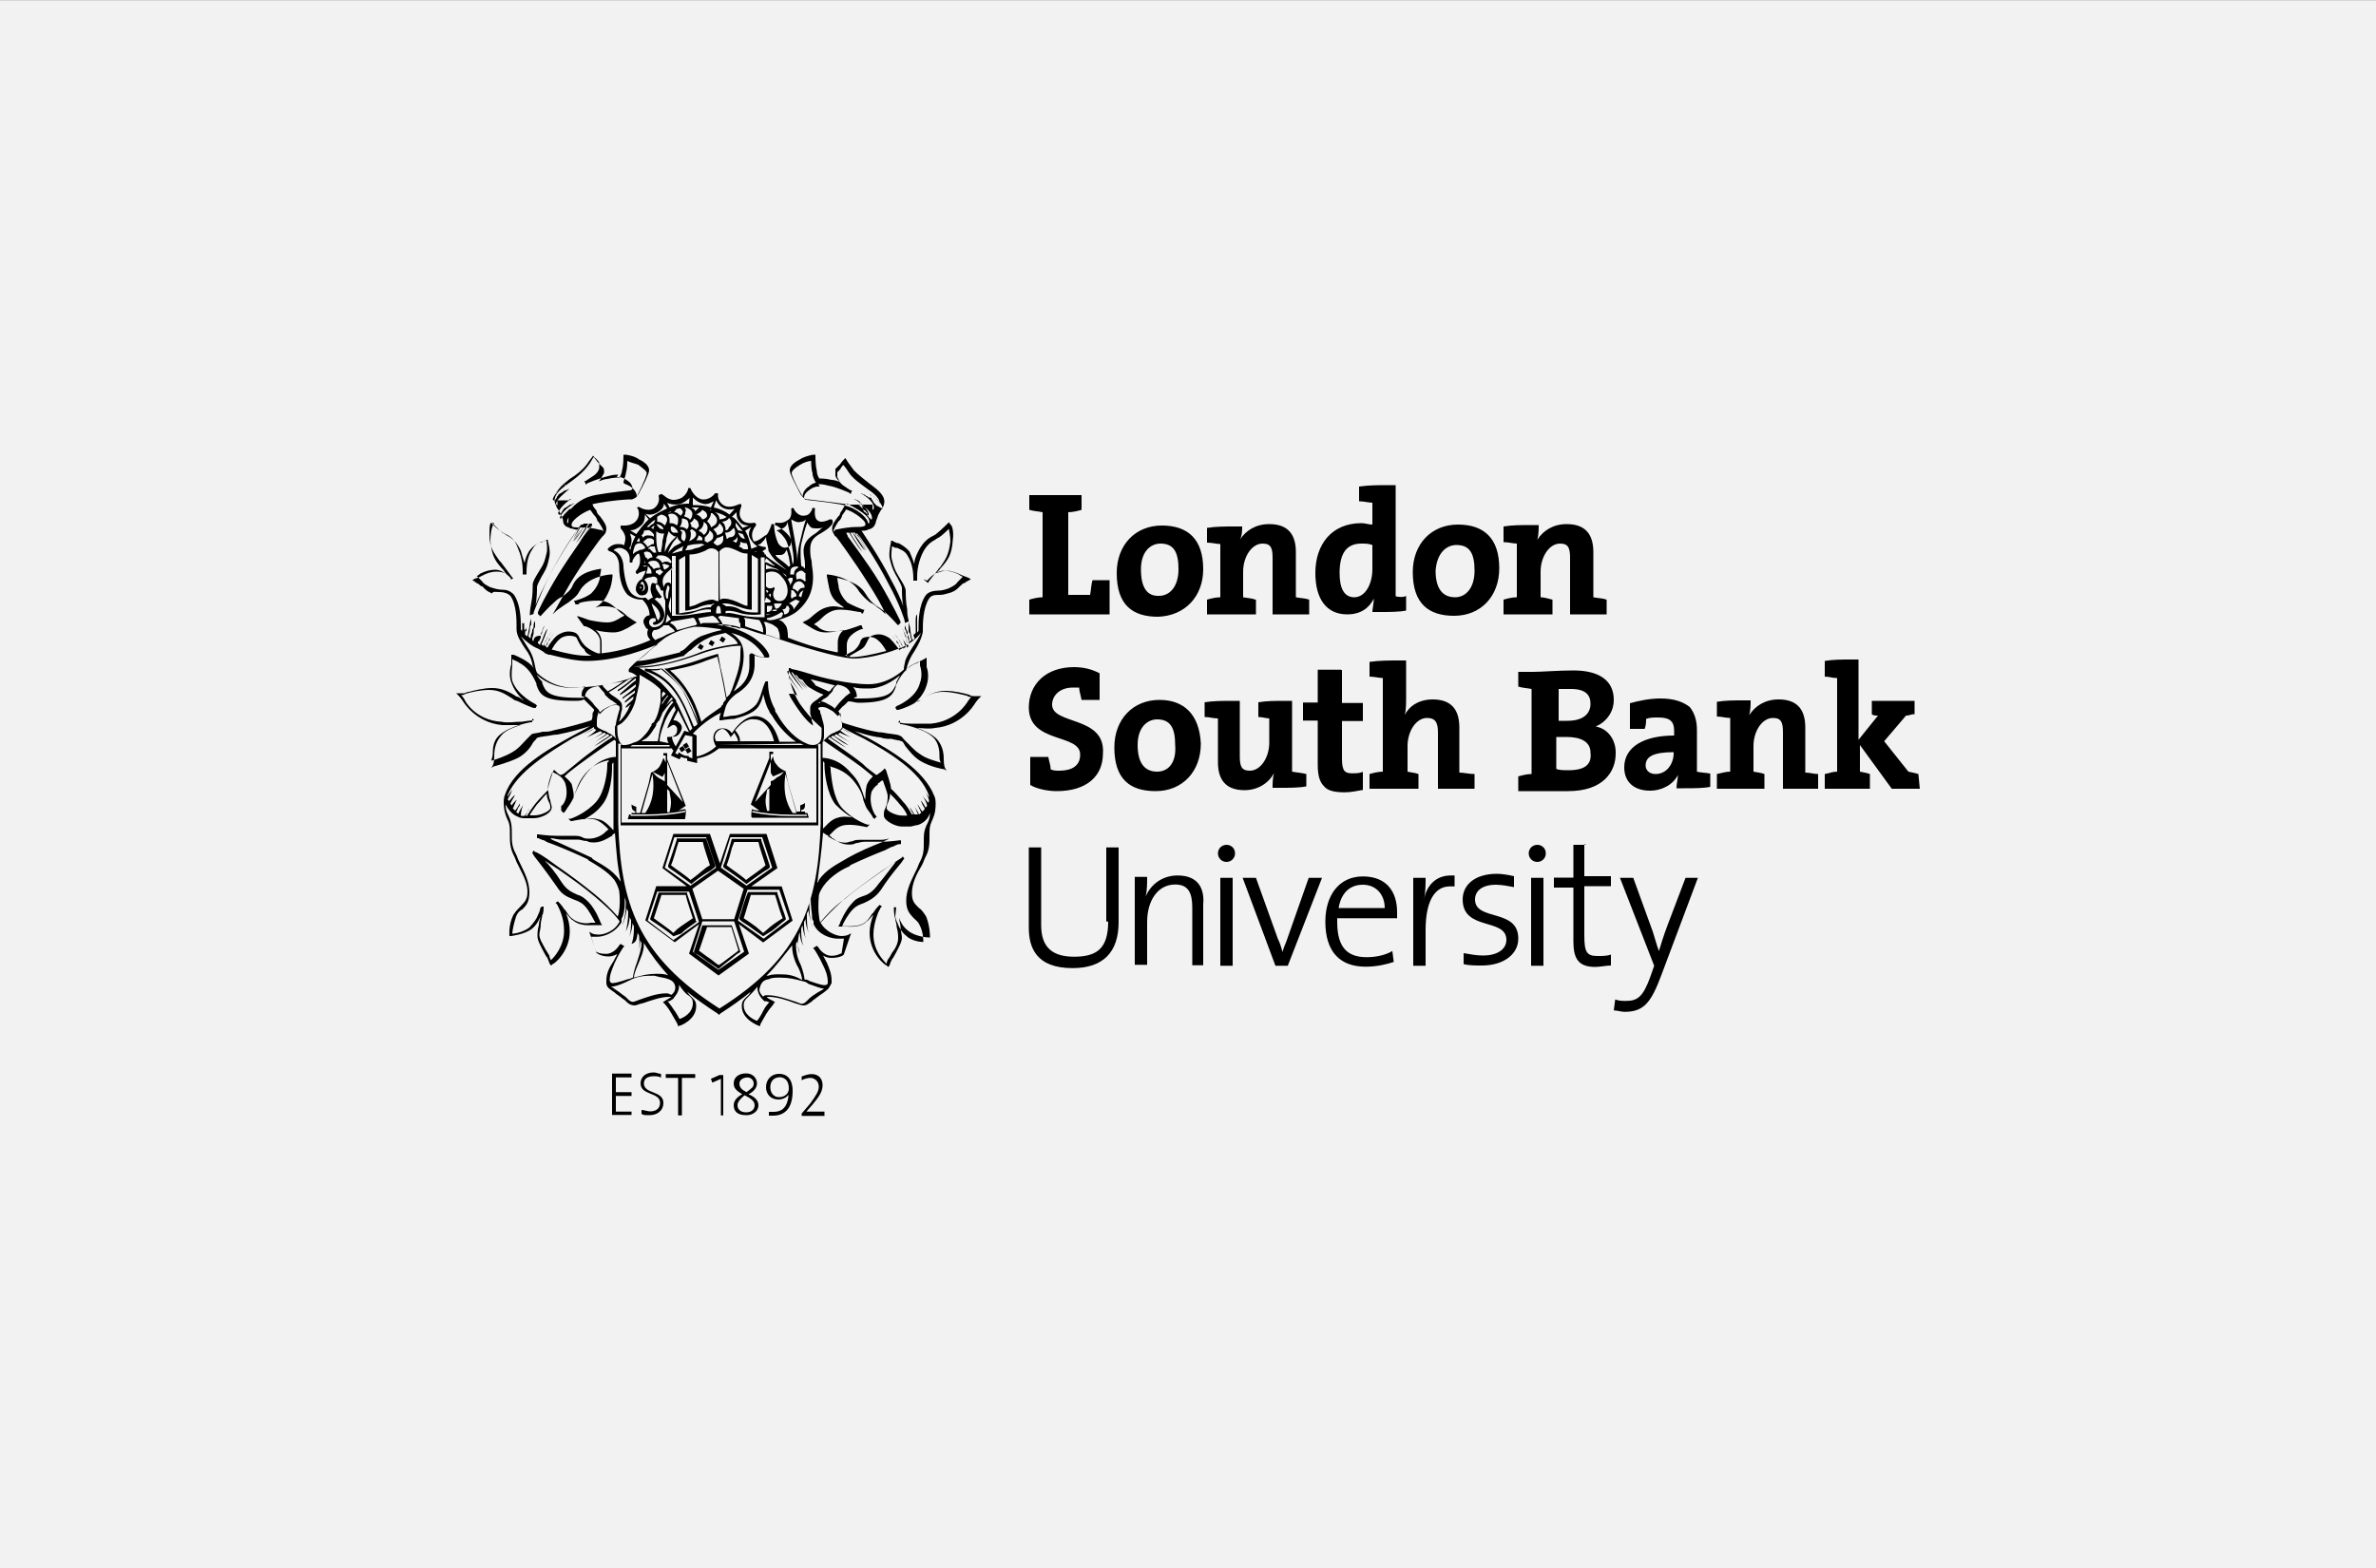
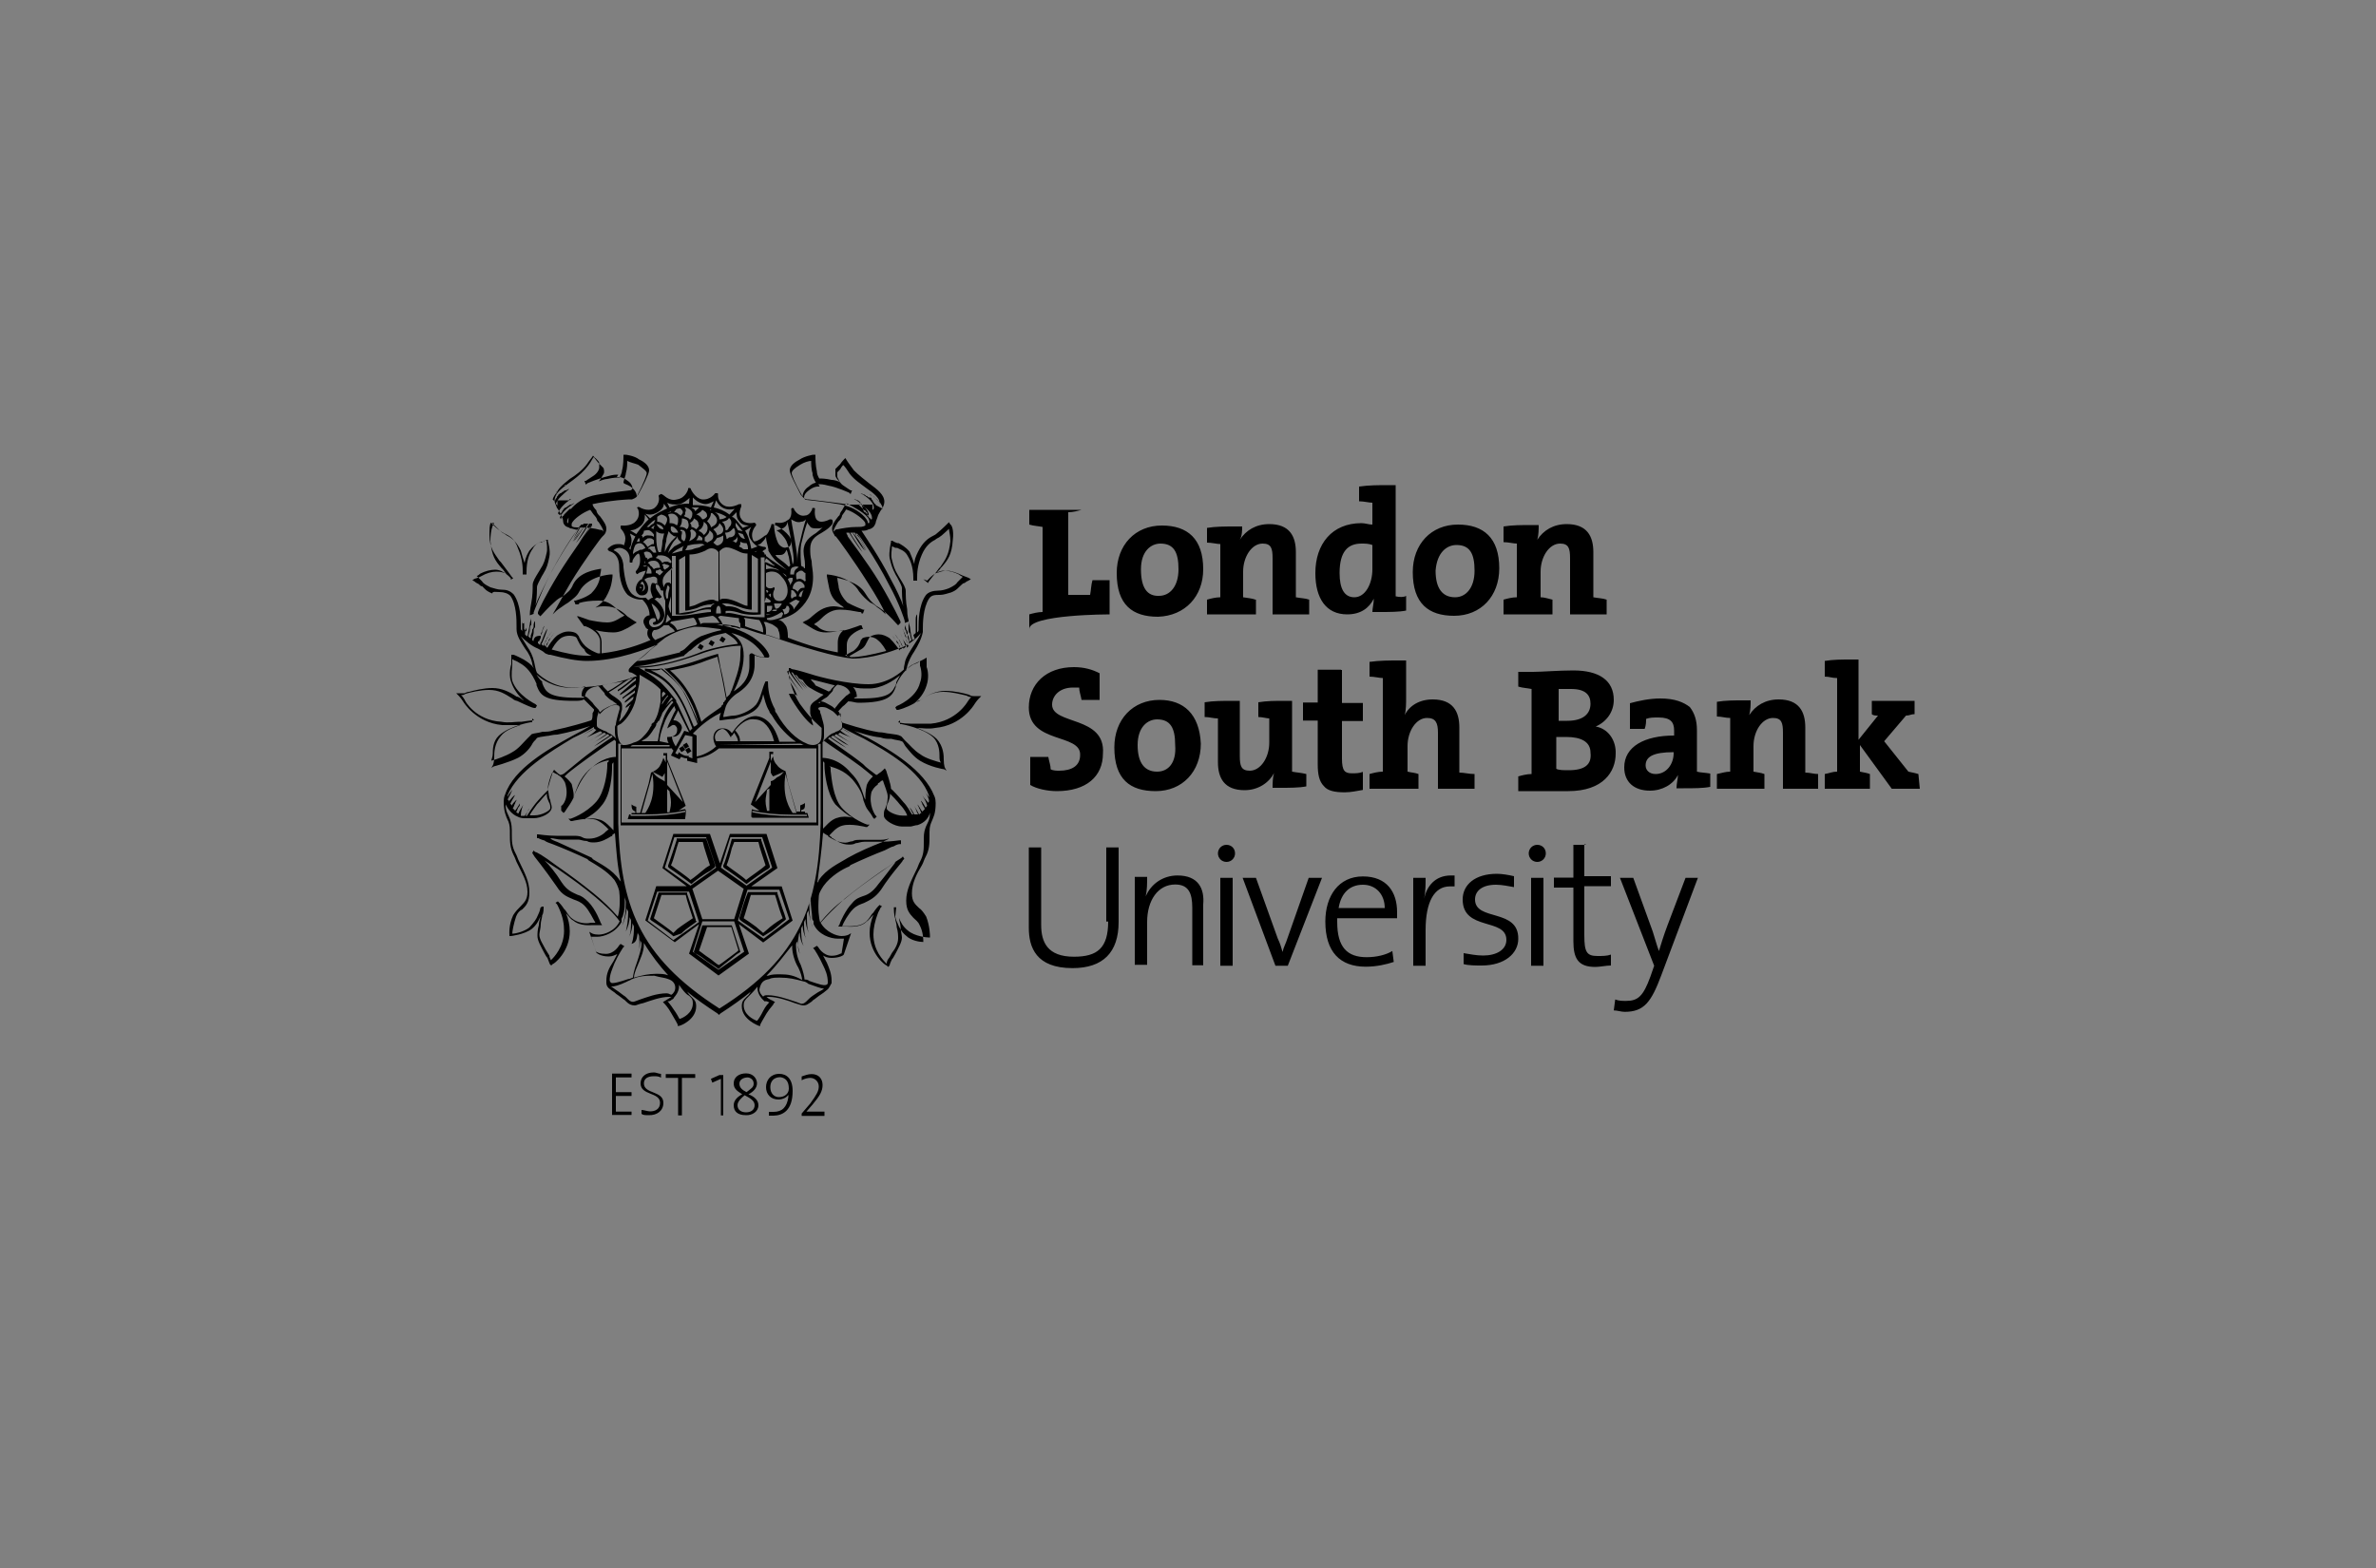
<svg xmlns="http://www.w3.org/2000/svg" version="1.1" id="Layer_1" x="0px" y="0px" width="1000px" height="660px" viewBox="0 0 1000 660" style="enable-background:new 0 0 1000 660;" xml:space="preserve">
  <rect x="0" y="0" width="1000" height="660" fill="#808080" stroke="none" />
  <style type="text/css"> .st0{fill:#F2F2F2;} </style>
-   <rect y="0.1" class="st0" width="1000" height="660" />
  <g>
    <g>
      <path d="M347,469.5v-1.6c-3,0-6.2,0-7.6,0l0,0l2.6-3c3-3.6,4.2-5.6,4.2-8.2s-1.6-4.6-4.6-4.6c-1.6,0-3,0.6-4.2,1v1.6 c1-0.6,2.6-1,3.6-1c2,0,3.6,1.6,3.6,3.6s-1,3.6-3.6,7.2l-3.6,4.2v1h9.6V469.5z M332,458.2c0,2-1.6,3.6-4.2,3.6 c-2,0-3.6-1.6-3.6-4.2s1.6-4.2,4.2-4.2C330.6,453.7,332,455.1,332,458.2 M333.6,459.2c0-5.2-2.6-7.2-5.6-7.2 c-3.6,0-5.6,2.6-5.6,5.6s2,5.2,5.2,5.2c2,0,3.6-1,4.2-2l0,0c0,0,0,0.6,0,1c-0.6,4.2-2.6,6.2-6.2,6.2c-0.6,0-1.6,0-2,0v1.6 c0.6,0,1,0,2,0C329.4,469.5,333.6,467.5,333.6,459.2 M317.6,465.2c0,2-1.6,3-3.6,3s-3.6-1-3.6-3c0-1.6,1.6-3,3-4.2 C315.6,462.2,317.6,463.2,317.6,465.2 M317.2,456.1c0,1.6-1,2-3,3.6c-2-1-3-2-3-3.6s1.6-2.6,3.6-2.6 C316.2,453.7,317.2,454.7,317.2,456.1 M319.2,465.2c0-2-1.6-3.6-4.2-4.6c2-1,3.6-2.6,3.6-4.6s-1.6-4.2-4.6-4.2s-5.2,1.6-5.2,4.2 c0,2,1,3,3.6,4.6c-2,1-3.6,2.6-3.6,4.6c0,2.6,1.6,4.2,5.2,4.2C316.6,469.5,319.2,467.9,319.2,465.2 M304.4,469.5v-17h-1.6 l-3.6,1.6l0.6,1.6l3.6-1.6v15.4H304.4z M292.6,453.7v-1.6h-12.4v1.6h5.2v15.8h1.6v-15.8H292.6z M279.2,464.2 c0-5.2-8.2-3.6-8.2-8.2c0-2,1.6-3,4.2-3c1,0,2,0,3,0.6V452c-1,0-2-0.6-3-0.6c-3.6,0-5.6,2-5.6,4.6c0,5.2,8.2,3.6,8.2,8.2 c0,2.6-2,3.6-4.2,3.6c-1,0-2.6-0.6-3.6-0.6v1.6c0.6,0.6,1.6,0.6,3,0.6C276.6,469.5,279.2,467.5,279.2,464.2 M265.8,469.5v-1.6 h-6.6v-6.6h6.6v-1.6h-6.6v-6.2h6.6v-1.6h-8.2v17.4h8.2V469.5z" />
-       <path d="M648.4,251.4v-10.8c0-6.2,3.6-11.8,8.2-11.8c3.6,0,4.2,2,4.2,6.2v23.6h15.4v-6.2l0,0c-1.6-0.6-3.6-0.6-5.6-1v-19 c0-6.6-2.6-11.8-11.2-11.8c-5.6,0-9.8,2.6-12.4,6.6c0.6-2,0.6-4.6,0.6-6.2l0,0l0,0c-1,0-2,0-3,0c-4.2,0-8.2,0-11.8,0.6l0,0v6.6 l0,0c2,0,4.2,0.6,5.6,0.6v22.6c-2,0-4.2,0.6-5.6,1l0,0v6.2h20.6v-6.2l0,0C651.6,252,650,251.4,648.4,251.4 M613,229.4 c5.6,0,7.6,3.6,7.6,10.8s-3.6,11.2-8.2,11.2c-5.2,0-8.2-3.6-8.2-11.2C604.8,232.4,609,229.4,613,229.4 M612,259.2 c11.2,0,19-8.2,19-20c0-12.8-6.6-18.4-17.4-18.4c-11.2,0-19,8.2-19,20C594.6,254,601.2,259.2,612,259.2 M577.6,239.6 c0,6.2-3,11.8-7.6,11.8c-4.2,0-6.2-3.6-6.2-10.2c0-9.2,3.6-12.4,9.2-12.4c1.6,0,3,0,4.6,0.6V239.6z M587.4,251v-46.8l0,0 c-1,0-2,0-3,0c-4.2,0-8.2,0-12.4,0.6l0,0v6.2l0,0c2,0,4.2,0.6,5.6,0.6v9.2c-1.6,0-3-0.6-4.6-0.6c-12.4,0-19.4,8.8-19.4,21 c0,10.8,4.6,17.4,13.4,17.4l0,0c5.6,0,9.2-2.6,11.2-6.6c0,2-0.6,4.2-0.6,5.6l0,0l0,0c1,0,2,0,3,0c4.2,0,8.2,0,11.2-0.6l0,0v-6.2 l0,0C591,251.4,589,251.4,587.4,251 M528.4,252.4L528.4,252.4c-1.6-0.6-3-0.6-5.2-1v-10.8c0-6.2,3.6-11.8,8.2-11.8 c3.6,0,4.2,2,4.2,6.2v23.6H551v-6.2l0,0c-1.6-0.6-3.6-0.6-5.6-1v-19c0-6.6-2.6-11.8-11.2-11.8c-5.6,0-9.8,2.6-12.4,6.6 c1-1.6,1-4.2,1-5.6l0,0l0,0c-1,0-2,0-3,0c-4.2,0-8.2,0-11.8,0.6l0,0v6.2l0,0c2,0,4.2,0.6,5.6,0.6v22.4c-2,0-4.2,0.6-5.6,1l0,0v6.2 h20.6v-6.2L528.4,252.4L528.4,252.4z M480.2,239.6c0-7.6,4.2-10.8,8.2-10.8c5.6,0,7.6,3.6,7.6,10.8s-3.6,11.2-8.2,11.2 C482.8,251,480.2,247.4,480.2,239.6 M506.4,239.6c0-12.8-6.6-18.4-17.4-18.4c-11.2,0-19,8.2-19,20c0,13.4,6.6,18.4,17.4,18.4 C498.8,259.2,506.4,251,506.4,239.6 M467,258.6v-14.4h-7.2l0,0c-0.6,2-0.6,4.2-1,6.2h-9.2v-34.8c2,0,4.2-0.6,5.6-1l0,0v-6.2h-22 v6.2l0,0c2,0.6,3.6,0.6,5.6,1v35.8c-2,0-4.2,0.6-5.6,1l0,0v6.2l0,0C433,258.6,467,258.6,467,258.6z" />
+       <path d="M648.4,251.4v-10.8c0-6.2,3.6-11.8,8.2-11.8c3.6,0,4.2,2,4.2,6.2v23.6h15.4v-6.2l0,0c-1.6-0.6-3.6-0.6-5.6-1v-19 c0-6.6-2.6-11.8-11.2-11.8c-5.6,0-9.8,2.6-12.4,6.6c0.6-2,0.6-4.6,0.6-6.2l0,0l0,0c-1,0-2,0-3,0c-4.2,0-8.2,0-11.8,0.6l0,0v6.6 l0,0c2,0,4.2,0.6,5.6,0.6v22.6c-2,0-4.2,0.6-5.6,1l0,0v6.2h20.6v-6.2l0,0C651.6,252,650,251.4,648.4,251.4 M613,229.4 c5.6,0,7.6,3.6,7.6,10.8s-3.6,11.2-8.2,11.2c-5.2,0-8.2-3.6-8.2-11.2C604.8,232.4,609,229.4,613,229.4 M612,259.2 c11.2,0,19-8.2,19-20c0-12.8-6.6-18.4-17.4-18.4c-11.2,0-19,8.2-19,20C594.6,254,601.2,259.2,612,259.2 M577.6,239.6 c0,6.2-3,11.8-7.6,11.8c-4.2,0-6.2-3.6-6.2-10.2c0-9.2,3.6-12.4,9.2-12.4c1.6,0,3,0,4.6,0.6V239.6z M587.4,251v-46.8l0,0 c-1,0-2,0-3,0c-4.2,0-8.2,0-12.4,0.6l0,0v6.2l0,0c2,0,4.2,0.6,5.6,0.6v9.2c-1.6,0-3-0.6-4.6-0.6c-12.4,0-19.4,8.8-19.4,21 c0,10.8,4.6,17.4,13.4,17.4l0,0c5.6,0,9.2-2.6,11.2-6.6c0,2-0.6,4.2-0.6,5.6l0,0l0,0c1,0,2,0,3,0c4.2,0,8.2,0,11.2-0.6l0,0v-6.2 l0,0C591,251.4,589,251.4,587.4,251 M528.4,252.4L528.4,252.4c-1.6-0.6-3-0.6-5.2-1v-10.8c0-6.2,3.6-11.8,8.2-11.8 c3.6,0,4.2,2,4.2,6.2v23.6H551v-6.2l0,0c-1.6-0.6-3.6-0.6-5.6-1v-19c0-6.6-2.6-11.8-11.2-11.8c-5.6,0-9.8,2.6-12.4,6.6 c1-1.6,1-4.2,1-5.6l0,0l0,0c-1,0-2,0-3,0c-4.2,0-8.2,0-11.8,0.6l0,0v6.2l0,0c2,0,4.2,0.6,5.6,0.6v22.4c-2,0-4.2,0.6-5.6,1l0,0v6.2 h20.6v-6.2L528.4,252.4L528.4,252.4z M480.2,239.6c0-7.6,4.2-10.8,8.2-10.8c5.6,0,7.6,3.6,7.6,10.8s-3.6,11.2-8.2,11.2 C482.8,251,480.2,247.4,480.2,239.6 M506.4,239.6c0-12.8-6.6-18.4-17.4-18.4c-11.2,0-19,8.2-19,20c0,13.4,6.6,18.4,17.4,18.4 C498.8,259.2,506.4,251,506.4,239.6 M467,258.6v-14.4h-7.2l0,0c-0.6,2-0.6,4.2-1,6.2h-9.2v-34.8c2,0,4.2-0.6,5.6-1l0,0h-22 v6.2l0,0c2,0.6,3.6,0.6,5.6,1v35.8c-2,0-4.2,0.6-5.6,1l0,0v6.2l0,0C433,258.6,467,258.6,467,258.6z" />
    </g>
    <g>
      <path d="M667.4,355.6h-5.2v13.8H654v4.2h8.2v22.6c0,7.2,2,10.8,9.2,10.8c2,0,4.6-0.6,6.6-0.6l0,0v-4.6l0,0 c-1.6,0.6-3.6,0.6-5.6,0.6c-4.6,0-5.6-1.6-5.6-8.8V373H678v-4.2h-11.2v-13.4h0.6L667.4,355.6L667.4,355.6z M541.8,395.1 c-0.6,2-1.6,3.6-2,5.6c-0.6-2-1-3.6-2-5.6l-9.2-25.6H523l13.8,37h5.2l0,0l14.4-37h-5.6L541.8,395.1z M516.2,355.6 c-2,0-3.6,1.6-3.6,3.6s1.6,3.6,3.6,3.6s3.6-1.6,3.6-3.6C519.8,357.1,518.2,355.6,516.2,355.6 M582.8,382.2h-19.4 c1-6.2,4.6-9.8,10.2-9.8S582.8,376.6,582.8,382.2L582.8,382.2z M573.6,368.9c-10.2,0-15.8,8.2-15.8,19c0,12.8,6.2,19,17,19 c4.6,0,8.8-1,11.8-2l0,0l-0.6-4.6l0,0c-2.6,1.6-6.6,2.6-10.8,2.6c-8.2,0-12.4-4.2-12.4-14.8c0-0.6,0-1,0-1.6H588l0,0 c0-1,0-2,0-2.6C588,375.6,583.8,368.9,573.6,368.9 M647,355.6c-2,0-3.6,1.6-3.6,3.6s1.6,3.6,3.6,3.6s3.6-1.6,3.6-3.6 C650.6,357.1,649,355.6,647,355.6 M620.8,378.6c0-3.6,3-6.2,8.8-6.2c2.6,0,5.2,0.6,7.6,1l0,0v-4.6l0,0c-2.6-0.6-5.2-1-7.2-1 c-9.2,0-14.4,4.6-14.4,10.8c0,13.4,18.4,7.6,18.4,17c0,4.2-4.2,6.6-9.8,6.6c-3,0-5.6-0.6-8.2-1l0,0v4.6l0,0c2,0.6,5.2,0.6,7.6,0.6 c9.8,0,15.4-5.2,15.4-11.2C639.2,382.2,620.8,387.9,620.8,378.6 M610.6,368.5c-6.6,0-10.2,4.6-11.2,9.8c0.6-3,0.6-6.2,0.6-8.8l0,0 h-5.2v37h5.2v-15c0-11.8,3.6-18.4,10.2-18.4c0.6,0,1.6,0,2,0l0,0l0,0v-4.6l0,0C611.6,368.5,611,368.5,610.6,368.5 M644.4,406.5 L644.4,406.5h5.2v-37h-5.2V406.5z M466.4,387.9c0,11.2-4.6,14.8-14.4,14.8c-11.2,0-13.8-6.2-13.8-13.4v-32.6H433v33.8 c0,8.2,3,17,18.4,17c12.8,0,19.4-6.6,19.4-19.4v-31.4h-5.2v31.2H466.4z M701.8,389.5c-1.6,4.2-3,8.8-3.6,10.8 c-1-2.6-1.6-5.2-2.6-8.2l-8.2-22.6h-5.6l14.4,37l-1.6,4.6c-3,8.2-5.2,10.2-10.2,10.2c-1.6,0-3,0-4.6-0.6l0,0l-0.6,4.6l0,0 c1.6,0,3,0.6,4.6,0.6l0,0c8.2,0,11.2-4.2,15.4-15.4l15.4-41h-5.2L701.8,389.5z M513.6,406.5L513.6,406.5h5.2v-37h-5.2V406.5z M495.6,368.5c-6.2,0-11.2,3.6-13.4,8.8c0.6-2.6,0.6-5.6,0.6-8.2l0,0h-5.2v37h5.2v-18c0-9.2,4.6-15.8,11.8-15.8 c5.6,0,7.2,3.6,7.2,9.8v24.2l0,0h4.6v-25.6C507,374.1,504.4,368.5,495.6,368.5 M807.4,325.8c-2-0.6-2.6-0.6-4.2-1L793,312 l9.2-10.8c1.6,0,2-0.6,3.6-0.6l0,0V295h-18v5.6l0,0c0.6,0.6,1.6,0.6,2.6,0.6l-8.2,10.2v-33.8l0,0c-1,0-2,0-3,0 c-4.2,0-7.6,0-11.2,0.6l0,0v6.6l0,0c2,0,3,0.6,5.2,0.6v39.4c-2,0-3,0.6-5.2,1l0,0v6.2h19v-6.2l0,0c-1.6-0.6-2.6-0.6-4.2-1v-11.2 l13.4,18.4l0,0H808L807.4,325.8L807.4,325.8z M759.8,325.2v-19c0-6.6-2.6-11.8-11.2-11.8c-5.6,0-9.8,2.6-12.4,6.6 c0.6-2,0.6-4.6,0.6-6.2l0,0l0,0c-1,0-2,0-3,0c-4.2,0-7.6,0-11.2,0.6l0,0v6.2l0,0c2,0,3.6,0.6,5.6,0.6v22.6c-2,0-3.6,0.6-5.6,1l0,0 v6.2h20v-6.2l0,0c-1.6-0.6-2.6-0.6-4.6-1V314c0-6.2,3.6-11.8,8.2-11.8c3.6,0,4.2,2,4.2,6.2V332h14.8v-6.2l0,0 C763.4,325.8,761.8,325.2,759.8,325.2 M704.4,317c0,4.6-3,8.8-7.6,8.8c-2.6,0-4.2-1.6-4.2-3.6c0-3.6,3-5.6,11.8-5.6V317z M714.2,324.8v-17.4c0-4.2-1-7.2-3-9.8c-2.6-2-6.2-3.6-12.4-3.6c-4.6,0-9.2,1-12.8,2l0,0v10.8h6.2l0,0c0.6-1.6,0.6-3,0.6-4.2 c1.6-0.6,3-0.6,5.2-0.6c5.2,0,6.6,2,6.6,5.6v2c-12.4,0-21,4.6-21,13.4c0,6.2,4.2,9.8,10.8,9.8c5.2,0,9.8-2.6,11.8-6.6 c0,1.6-0.6,3.6-0.6,5.6l0,0l0,0c1,0,2,0,3,0c4.2,0,8.2,0,11.2-0.6l0,0v-5.6l0,0C717.6,325.2,715.6,325.2,714.2,324.8 M660.2,324.2 c-2,0-4.2,0-5.2-0.6v-13.4c1,0,3.6,0,4.2,0c6.2,0,10.2,2,10.2,6.6C670,321.8,667,324.2,660.2,324.2 M655.6,290c1.6,0,3.6,0,5.6,0 c6.2,0,8.2,2.6,8.2,6.2c0,4.2-3,7.2-9.8,7.2c-1.6,0-2.6,0-3.6,0V290H655.6z M671.6,305.8c4.6-2,7.6-6.2,7.6-11.2 c0-8.2-6.2-12.4-17-12.4c-6.2,0-13.4,0.6-17,0.6H639v6.2l0,0c2,0.6,3.6,0.6,5.6,1v35.8c-2,0-4.2,0.6-5.6,1l0,0v6.2h6.6 c6.2,0,11.2,0,14.4,0c14.8,0,20-8.2,20-15.8C680.2,312,677.2,306.8,671.6,305.8 M614.2,325.2v-19c0-6.6-2.6-11.8-11.2-11.8 c-5.6,0-9.8,2.6-11.8,6.6c0.6-2,0.6-5.2,0.6-7.2V278l0,0c-1,0-2,0-3,0c-4.2,0-8.2,0-12.4,0.6l0,0v6.2l0,0c2,0,4.2,0.6,5.6,0.6 v39.4c-2,0-4.2,0.6-5.6,1l0,0v6.2H597v-6.2l0,0c-1.6-0.6-3-0.6-4.6-1V314c0-6.2,3.6-11.8,8.2-11.8c3.6,0,4.6,2,4.6,6.2V332l0,0 h15.4v-6.2l0,0C618.2,325.8,616.2,325.2,614.2,325.2 M564.4,281.9h-9.8v13.8h-6.2v7.6h6.2v18.4c0,4.2,0.6,7.2,2.6,9.2 c1.6,2,4.6,2.6,8.8,2.6c2.6,0,5.2-0.6,7.6-1l0,0v-7.6l0,0c-1.6,0.6-3,0.6-4.6,0.6c-3,0-4.2-1-4.2-6.2v-15.8h8.8v-7.6h-8.8V282 h-0.4L564.4,281.9L564.4,281.9z M543.8,324.8V295l0,0c-1,0-2,0-3,0c-4.2,0-7.6,0-11.2,0.6l0,0v6.2l0,0c1.6,0,3.6,0.6,4.6,0.6v10.2 c0,6.2-3.6,11.8-8.2,11.8c-3.6,0-4.2-2-4.2-6.2V295l0,0c-1,0-2,0-3,0c-4.2,0-8.2,0-11.8,0.6l0,0v6.2l0,0c2,0,3.6,0.6,5.6,0.6v18.4 c0,6.6,2.6,11.8,11.2,11.8c5.6,0,10.2-3,12.4-7.2c-0.6,2-0.6,4.6-0.6,6.2l0,0l0,0c1,0,2,0,3,0c4.2,0,8.2,0,11.2-0.6l0,0v-5.2l0,0 C547.4,325.2,545.8,325.2,543.8,324.8 M487,324.8c-5.2,0-8.2-3.6-8.2-11.2s4.2-10.8,8.2-10.8c5.6,0,7.6,3.6,7.6,10.8 C495.2,321.2,491.6,324.8,487,324.8 M488,294.6c-11.2,0-19,8.2-19,20c0,13.4,6.6,18.4,17.4,18.4c11.2,0,19-8.2,19-20 C504.8,300.6,498.2,294.6,488,294.6 M442.8,296.6c0-3.6,3-7.2,8.8-7.2c1,0,2,0,2.6,0c0,1.6,0.6,3,1,5.2l0,0h7.6v-11.2l0,0 c-3-1.6-6.6-2.6-10.8-2.6c-11.8,0-19,7.2-19,17c0,15.4,22,10.8,21.6,20c0,4.6-3.6,6.6-8.8,6.6c-1,0-2.6,0-3.6-0.6 c0-1.6-0.6-3-1-5.2l0,0h-7.6v11.8l0,0c2.6,1.6,7.2,2.6,11.2,2.6c12.4,0,19.4-6.2,19.4-15.8C465.4,301.2,442.8,305.2,442.8,296.6" />
      <path d="M317.2,227.8L317.2,227.8L317.2,227.8L317.2,227.8C317.2,227.4,317.2,227.4,317.2,227.8c-2-3.6,1-6.6,1-6.6v-0.6l-0.6-0.6 c0,0-4.2,1-5.6-1.6c-1.6-2,0-5.2,0-5.2s0-0.6,0-1c0,0-0.6,0-1,0c0,0-3.6,2-6.2,0.6c-3-1.6-2.6-4.6-2.6-4.6c0-0.6,0-0.6-0.6-0.6 s-0.6,0-0.6,0s-2,3-5.6,2.6c-3-0.6-4.6-4.2-4.6-4.2c0-0.6-0.6-0.6-0.6-0.6c-0.6,0-0.6,0-0.6,0.6c0,0-1,3.6-4.6,4.2 c-3.6,1-5.6-2-6.2-2c0,0-0.6-0.6-1,0c-0.6,0-0.6,0.6-0.6,0.6s1,3-2,5.2c-3,1.6-6.2-0.6-6.2-0.6h-0.6c0,0-0.6,0.6,0,0.6 c0,0,1.6,3-1,5.6c-2,2-5.6,1.6-5.6,1.6c-0.6,0-0.6,0-0.6,0.6v0.6c0,0,2,2,2,4.2c0,1.6-0.6,2.6-0.6,3C262,229,261,229,260,229 c-2.6,0-4.2,2-4.2,2v0.4l0.6,0.6c0,0,4.2,0.6,4.2,6.6c0,5.6,1.6,9.8,3.6,11.8c2.6,2,5.2,2,6.2,2c0.6,0.6,3,3,3,6.6l0,0l0,0 c-1.6,0-2.6,1.6-2.6,2.6s0.6,1.6,1,2.6c0.6,0.6,0.6,0.6,1,0.6l0,0c-0.6,1.6-0.6,3,1,4.6l0,0c-4.6,2-11.8,4.6-20.6,5.6l0,0l0,0 c0-1,0-2,0-4.6c0-2-1-4.2-2.6-5.2c2,0.6,5.2,1,7.6,1c3,0,5.2-1.6,6.2-2l0,0c1-0.6,2.6-1.6,2.6-1.6l1-0.6l-1-0.6c0,0-1.6-1-3-2l0,0 c-1.6-1.6-4.6-4.2-9.2-4.2c-1.6,0-3,0-4.2,0.6c0.6-0.6,1.6-1,2-1.6c2-1.6,3-3.6,4.2-6.6c0.6-1.6,1-4.6,1-5.2v-0.6h-0.6 c-0.6,0-9.8,0.6-13.4,7.2c-1,2-2.6,3-4.6,4.6c-1,0.6-1.6,1-3,2c-1.6,1-2.6,2-3.6,3c1.6-2.6,4.2-7.6,7.6-13.4 c5.6-9.2,12.8-19,13.4-19.4l0,0l0,0l0,0l0,0c0,0,0,0,0.6-0.6s1-1.6,1-2.6c0-1.6-1-3-2.6-5.2l-0.6-0.6c-0.6-0.6-1-1.6-1-2 c-1-1-1.6-2-1.6-2.6l0,0c2.6-0.6,8.2-1.6,15.4-2h0.6h0.6c1.6-0.6,2-1,2.6-2l0,0c2-3.6,4.6-8.8,4.6-10.2c0-2-2-3.6-4.2-4.6 c-2-1.6-5.6-2-5.6-2h-1v1c0,0,0,3.6-0.6,5.6c0,1-0.6,2-1,3l0,0c-1,0-2.6,0-5.2,0.6c-1,0-2.6,0.6-3.6,1c1-1,1.6-2.6,2-3 c0.6-1,0-2.6,0-2.6l0,0l0,0c0,0-1.6-1.6-2-2s-1.6-2-1.6-2l-0.6-0.6l-0.6,1c0,0-1,2-3,4.2s-4.6,4.2-6.6,5.6 c-3.6,2.6-6.2,4.6-6.2,7.6c0,1,0.6,1.6,1,3c0.6,0.6,1,1.6,1.6,2.6c0.6,1.6,1,2,1,3s0.6,1.6,1,2s1.6,0.6,2,1l0,0c1,0,2,0.6,3,0.6 l0,0c-1.6,2-7.2,10.2-12.4,20.6c-2,4.2-4.2,8.2-5.2,11.2l0,0c0.6-3,0.6-6.6,0.6-7.6s1-2.6,2-4.6l0.6-1c1.6-2.6,2-4.2,2.6-7.2 c0.6-2.6-0.6-6.6-0.6-6.6v-0.6H230c0,0-1,0.6-2,1h-0.6c-1.6,0.6-3,1.6-4.6,3.6c-0.6,1-1.6,2.6-2,5.2c-0.6-1.6-1-3-1.6-5.2 c-2-4.2-4.2-5.6-6.2-6.6c-0.6-0.6-1-0.6-1.6-1c-2-1.6-4.2-4.2-4.6-4.2l1.2,0.2l-0.6,1c0,0-1,2-1,6.6c0.6,6.2,2,8.2,4.6,11.2 l0.6,0.6c0.6,0.6,1,1.6,1.6,2c-1-0.6-2.6-1-4.2-1c-2,0-4.2,0.6-6.6,2c-1,0.6-2.6,1-2.6,1l-1,0.6l1,0.6c0,0,0.6,0.6,1.6,1 c0.6,0.6,1,1,1.6,1c1,1,1.6,2,4.2,3c0-1,1.6-0.6,3-0.6c2,0,3.6,0.6,4.6,1.6c2.6,3.6,2.6,10.2,2.6,12.8v0.6v0.6c0,3,2,5.6,3.6,8.2 c1.6,2,2.6,4.2,3,6.2c0,1,0.6,1.6,0.6,2l0,0c-1-1.6-2.6-2.6-4.2-3.6c-3-1.6-4.2-2-4.2-2h-1v1c0,0,0,0.6,0,2c0,0,0,0.6,0,1 c-0.6,1.6-1,5.2,0,7.6c1,3,3,5.6,5.2,7.6c-0.6,0-0.6-0.6-1-0.6c-0.6-0.6-1.6-1-2-1c-3-2-6.2-3.6-10.2-3.6c-3.6,0-7.6,1-9.8,1.6 c-1,0-1.6,0.6-2,0.6c-1,0-1.6,0-1.6,0H192l1,1c0,0,1,1,2,2.6c0,0,5.2,8.8,16.4,9.8c3,0,5.6,0,7.6,0l0,0c-2.6,1-6.2,2-8.2,4.6 c-2.8,3.2-2.8,7.2-2.8,8.8l0,0c0,2.6-0.6,3.6-0.6,3.6l-0.6,1l1-0.6c0,0,6.2-1.6,10.2-3.6c3-1.6,5.2-4.2,6.2-6.2 c0.6-1,1.6-1.6,1.6-2c0.6-0.6,2-0.6,4.2-1c1,0,2.6-0.6,4.6-0.6c5.2-1,10.8-2.6,13.8-3.6c-1.6,1-4.6,2.6-7.6,4.2 c-10.2,5.6-24.6,13.8-28.2,24.6c0,0-0.6,1-0.6,3c0,4.2,1,6.2,1.6,7.6c0.6,1,1,2.6,1,4.6c0,0.6,0,1,0,1.6c0,3,0,5.6,1.6,8.8 c0.6,1,1,2.6,1.6,3.6c2,4.2,4.2,7.6,4.2,11.8c0,3.6-1.6,4.6-3,6.2c-1,1-2,2-3,3.6c-2,4.2-1.6,8.2-1.6,8.2v0.6h0.6 c0,0,5.6-0.6,8.8-3c2-1.6,3-3.6,3.6-5.2l0,0c0,1-0.6,2-0.6,3.6c-0.6,2-0.6,3.6-0.6,4.6c0,2,1.6,4.6,2.6,6.6c0.6,1,1,2,1.6,2.6 c1,2.6,1,2.6,1,2.6l0.6,0.6l0.6-0.6c0.6,0,7.2-5.2,7.2-13.8c0-2.6-0.6-5.2-1.6-7.6c1,1,2,2.6,3,3c3,2.6,7.6,2,8.2,2 c1.6,0,2.6,0,3,0h1l-0.6-1c0,0-2-5.6-5.2-8.8c-1.6-1.6-3-2.6-4.6-3c-2-1-4.2-1.6-6.6-5.2c-2.6-4.2-5.2-7.2-7.2-9.2 c1.6,1,3,2,5.6,3.6c6.6,4.6,10.8,7.6,15.8,11.8c4.2,3.6,7.6,6.6,10.2,10.2l0,0l0,0c-2,4.2-6.6,5.6-8.8,5.6s-3-0.6-3-0.6l-1-0.6 l3,8.8l0,0c0,0,1.6,1.6,5.2,1.6c1.6,0,2.6-0.6,3.6-1c-0.6,1-1,2-1.6,3c-2,3-3,5.2-3,8.2c0,0.6,0,1,0,1c0,1,0.6,2,1.6,2.6 c0.6,0.6,1.6,1,2.6,2c1.6,1,2.6,2,3.6,2.6l0.6,0.6c1,1,2,1.6,3.6,1.6c0.6,0,1.6-0.6,3.6-1c3-1,7.2-2.6,10.8-2.6c0.6,0,0.6,0,1,0 c-1,0.6-2.6,1.6-2.6,1.6l-1,0.6l0.6,0.6c0,0,1.6,1.6,3,4.2c1.6,2.6,2.6,4.6,2.6,4.6v0.6h0.6c0.6,0,7.2-2.6,7.2-8.2 c0-2-0.6-2.6-1.6-3.6l-0.6-0.6c-0.6-0.6-1-1-1.6-2l0,0c3.6,3,8.2,6.2,12.8,9.2l0.6,0.6l0.6-0.6c4.6-3,9.2-6.2,12.8-9.2l0,0 c-0.6,1-1,1.6-1.6,2l-0.6,0.6c-1,1-1.6,1.6-1.6,3.6c0,5.6,7.2,8.2,7.2,8.2h0.6v-0.6c0,0,1-2,2.6-4.6s3-3.6,3-4.2l0.6-0.6l-1-0.6 c0,0-1.6-0.6-2.6-1.6c0,0,0.6,0,1,0c3.6,0,8.2,1.6,10.8,2.6c2,0.6,3,1,3.6,1c1.6,0,2-0.6,3.6-1.6l0.6-0.6c1-0.6,2-1.6,3.6-2.6 c1-0.6,2-1.6,2.6-2c0.6-0.6,1-1.6,1.6-2.6c0-0.6,0-0.6,0-1c0-3-1-5.2-2-7.6c-0.6-1-1-2-1.6-3c1,0.6,2,1,3.6,1c3,0,5.2-1,5.2-1.6 l0,0l3-8.8l-1,0.6c0,0-1,0.6-3,0.6s-6.6-1.6-8.8-5.6l0,0l0,0c2.6-3,6.2-6.6,10.2-10.2c5.2-4.2,9.2-7.2,15.8-11.8 c2.6-1.6,4.2-3,5.6-3.6c-1.6,2-4.2,5.6-7.2,9.2c-2.6,3.6-4.6,4.6-6.6,5.2c-1.6,0.6-3,1-4.6,3c-2.6,2.6-5.2,8.2-5.2,8.8l-0.6,1h1 c0,0,1.6,0,2.6,0c0.6,0,5.6,0.6,8.2-2c1-0.6,2-2,3-3c-1,2.6-1.6,5.2-1.6,7.6c0,8.8,6.6,13.8,7.2,13.8l0.6,0.6l0.6-0.6 c0,0,0-0.6,1-2.6c0.6-0.6,1-1.6,1.6-2.6c1-2,2.6-4.6,2.6-6.6c0-1-0.6-3-0.6-4.6c0-1-0.6-2.6-0.6-3.6l0,0c0.6,1.6,1.6,3.6,3.6,5.2 c3,2.6,8.2,3,8.8,3h0.6V394c0,0,0-4.2-1.6-8.2c-1-1.6-2-3-3-3.6c-1.6-1.6-3-2.6-3-6.2c0-4.2,2-8.2,4.2-11.8c0.6-1,1-2.6,1.6-3.6 c1.6-3,1.6-5.6,1.6-8.8c0-0.6,0-1,0-1.6c0-2.6,0.6-3.6,1-4.6c0.6-1.6,1.6-3,1.6-7.6c0-2-0.6-3-0.6-3c-4.2-10.8-18-19-28.2-24.6 c-2.6-1-4.6-2.6-6.2-3l0,0c3,1,7.6,2.6,11.8,3c1.6,0.6,3,0.6,4.6,0.6c2,0.6,3.6,0.6,4.2,1c0.6,0,1,1,1.6,2c1.6,2,3.6,4.6,6.2,6.2 c4.2,2.6,9.8,3.6,10.2,3.6l1,0.6l-0.6-1c0,0-0.6-1-0.6-3.6l0,0c0-1.6,0-5.6-3-8.8c-2-2-5.6-3.6-8.2-4.6l0,0c2,0,4.6,0.6,7.6,0 c11.2-1,16.4-9.8,16.4-9.8c1-1.6,2-2.6,2-2.6l1-1h-1.6c0,0-0.6,0-1.6,0c-0.6,0-1,0-2-0.6c-2-0.6-6.2-1.6-9.8-1.6 c-4.2,0-7.2,1.6-10.2,3.6c-0.6,0.6-1.6,1-2,1s-0.6,0.6-1,0.6c2-1.6,4.2-4.2,5.2-7.6c1-3,0.6-6.2,0-7.6c0-0.6,0-0.6,0-1 c0-1,0-2,0-2v-1l-1,0.6c0,0-1,0.6-4.2,2c-1.6,0.6-2.6,1.6-3.6,3l0,0c0-0.6,0.6-1,0.6-2c0.6-2,1.6-4.2,3-6.2c1.6-2.6,3-5.2,3.6-8.2 v-0.6v-0.6c0-2,0-8.8,2.6-12.8c1-1.6,2.6-1.6,4.6-1.6c1.6,0,3-0.6,4.6-1c2.6-1,3-2,4.2-3c0.6-0.6,1-1,1.6-1c0.6-0.6,1.6-1,1.6-1 l1-0.6l-1-0.6c0,0-1.6-0.6-2.6-1c-2-1-4.6-2-6.6-2c-1.6,0-3,0.6-4.2,1c0.6-1,1.6-1.6,1.6-2l0.6-0.6c2.6-3,4.2-5.2,4.6-11.2 c0.6-4.6-0.6-6.6-1-6.6l-0.6-1l-0.6,0.6c0,0-2.6,2.6-4.6,4.2c-0.6,0.6-1,0.6-1.6,1c-2,1-4.2,2.6-6.2,6.6c-1,2-1.6,3.6-1.6,5.2 c-0.6-2-1.6-4.2-2-5.2c-1.6-2-3.6-3-4.6-3.6h-0.6c-1.6-0.6-2-1-2-1H375v0.6c0,0-1,4.2-0.6,6.6c0.6,2.6,1,4.2,2.6,7.2l0.6,1 c1,2,2,3.6,2,4.6c0,1.6,0,5.2,0.6,7.6l0,0c-1-3-3-7.2-5.2-11.2c-5.2-10.2-10.8-18-12.4-20.6l0,0c1,0,2,0,3-0.6l0,0 c0.6,0,1.6-0.6,2-1s1-1.6,1-2s0.6-1.6,1-3c0.6-1,1-2,1.6-2.6c0.6-1,1-2,1-3c0-3-3-5.2-6.2-7.6c-2-1.6-4.6-3.6-6.6-5.6 c-2-2.6-3-4.2-3-4.2l-0.6-1l-0.6,0.6c0,0-1,1-1.6,2c-0.6,0.6-2,2-2,2l0,0l0,0c0,0,0,1.6,0,2.6s1,2,2,3c-1-0.6-2.6-1-3.6-1 c-2.6-0.6-4.2-0.6-5.2-0.6l0,0c-0.6-1-1-2-1-3c-0.6-2.6-0.6-5.6-0.6-5.6v-1.4h-1c0,0-3.6,0.6-5.6,2c-2,1-4.2,2.6-4.2,4.6 c0,1.6,2.6,6.2,4.6,10.2l0,0c0.6,0.6,1,1.6,2.6,2h0.6c0,0,13.4,1.6,15.8,2l0,0c-0.6,0.6-1,1.6-1.6,2.6c-0.6,0.6-1,1.6-1,2 l-0.6,0.6c-1.6,2-2.6,3.6-2.6,5.2c0,1,0.6,2,1,2.6c0,0,0,0.6,0.6,0.6l0,0l0,0l0,0l0,0c0.6,0.6,7.6,10.2,13.4,19.4 c3.6,5.6,6.2,10.2,7.6,13.4c-1-1-2-2-3.6-3c-1-1-2-1.6-3-2c-2-1.6-3-2.6-4.6-4.6c-3.6-6.6-13.4-7.2-13.4-7.2H348v0.6 c0,0,0.6,3.6,1,5.2c0.6,3,2,5.2,4.2,6.6c0.6,0.6,1.6,1,2,1.6c-1,0-2.6-0.6-4.2-0.6c-4.6,0-7.2,2.6-9.2,4.2l0,0c-1.6,1.6-3,2-3,2 l-1,0.6l1,0.6c0,0,1.6,1,2.6,1.6l0,0c1,0.6,3,2,6.2,2c2.6,0,5.6-0.6,7.6-1c-1.6,1-2.6,3-2.6,5.2c0,2,0,3.6,0,4.2 c-5.6-1-12.8-3-21-6.2c0-1,0-3-0.6-4.6c-0.6-1-1.6-2.6-3.6-3h0.6c2-0.6,5.2-1.6,7.6-3.6c3-2.6,6.6-6.6,6.6-14.4 c0-2.6-0.6-4.6-0.6-6.6c-0.6-2-0.6-3.6-0.6-5.2c0-3.6,2-5.2,4.6-6.6c2.6-1.6,3-2,3.6-2.6c0,0,0,0,0.6-0.6c1-1,0.6-2,0.6-2 s0-0.6-0.6-0.6h-0.6c0,0-1.6,1-3.6,1c-1,0-1.6-0.6-2-1c-1-1.6-0.6-4.2-0.6-4.2c0-0.6,0-0.6-0.6-0.6s-0.6,0-0.6,0.6 c0,0-1,2.6-3,2.6c-3,0.6-4.6-2.6-4.6-2.6c0-0.6-0.6-0.6-0.6-0.6c-0.6,0-0.6,0.6-0.6,0.6s0.6,3.6-1.6,4.6c-2,1.6-4.6,1-4.6,1 c-0.6,0-0.6,0-0.6,0.6s0,0.6,0.6,0.6c0,0,6.2,3.6,6.2,6.6c0,1.6-0.6,2.6-2,2.6c-1,0.6-3-0.6-3.6-2c-1.6-3.6-1.6-7.2-1.6-7.2 c0-0.6,0-0.6-0.6-0.6s-0.6,0-0.6,0.6c-0.6,1.6-1.6,4.2-2.6,4.2C318.2,228.4,317.6,227.8,317.2,227.8 M287.4,233.6L287.4,233.6 L287.4,233.6z M279.8,232.4L279.8,232.4L279.8,232.4c0-1,0-2.6,0.6-4.6c0-1.6,0.6-2.6,1-4.2l0,0c0.6,0.6,0.6,1,1.6,1.6 c0.6,0.6,1,0.6,1.6,0.6l0,0c-0.6,0.6-1.6,1.6-2,2C281.2,229.4,280.2,231.4,279.8,232.4L279.8,232.4z M282.4,234L282.4,234 L282.4,234C282.4,234,282.4,233.6,282.4,234L282.4,234z M282.8,233c0.6-0.6,1-1,2-1.6s2-1,3-1.6l0,0c-0.6,0.6-0.6,1.6-0.6,2l0,0 L282.8,233z M281.2,233C280.8,233,280.8,233,281.2,233L281.2,233c0-1,1-3,2-4.6c0.6-1,1.6-1.6,2-2.6l0,0c0,0.6,0,1,0.6,1.6 s1,1,1,1l0,0c-1,0.6-2,1-3,1.6C282.4,231.4,281.2,232.4,281.2,233L281.2,233z M278.2,232.4L278.2,232.4c-0.6,0-0.6,0-1,0l0,0 c-0.6-1-1-3.6-1-6.2c0-1.6,0-2,0-2.6c0.6,0.6,1.6,1,2.6,1c0.6,0,1,0,1-0.6l0,0c-0.6,1-0.6,2.6-1,3.6 C278.8,230,278.2,231.4,278.2,232.4L278.2,232.4z M287.4,233.6L287.4,233.6L287.4,233.6z M303.8,254c0.6,0,1,0,1.6,0 c2,0,4.2,1,6.2,1.6c1.6,0.6,3.6,1,4.2,1h0.6v-23l0,0l2.6,1.6v22.6c-3,0-5.6,0-8.2-1.6c-2-1-3.6-1-4.6-1c-0.6,0-0.6,0-0.6,0 S304.8,254.6,303.8,254L303.8,254z M300.8,254c-1,0.6-1.6,1-1.6,1.6c-1,0-2.6,0-5.2,1s-5.2,1-8.2,1.6v-22.6l2.6-1.6l0,0v23h0.6 c0.6,0,2.6-0.6,4.2-1l0,0c2-1,4.2-1.6,6.2-1.6C300.2,254,300.2,254,300.8,254L300.8,254z M219.8,261.2c0-1,0-2,0-3l0,0l0,0 c0,1,0,1.6,0,2.6s0,2,0,3s0,1.6,0,2l0,0c0-0.6-0.6-0.6-0.6-1c0,0,0,0,0-0.6l0,0l0,0v-0.6c0-2.6,0-9.2-3-13.4c-1.6-1.6-3-2-5.2-2 c-1.6,0-3-0.6-4.6-1c-2-1-3-1.6-3.6-2.6c-0.6-0.6-1-1-1.6-1.6c0,0,0,0-0.6-0.6c0.6,0,1-0.6,1.6-1c2-1,4.2-1.6,6.2-1.6 c3.6,0,6.6,3.6,6.6,3.6v0.6l1-0.6l-0.6-0.6c0,0-3-4.2-4.6-6.2l-0.6-0.6c-2-3-4.2-5.2-4.2-10.8c0-2.6,0-4.2,0.6-5.2 c1,1,2.6,2.6,4.2,3.6c0.6,0.6,1,0.6,1.6,1c2,1,4.2,2,5.6,6.2c2,4.6,2,8.2,2,9.8v0.6v0.6h1.6v-1c0-4.6,1-7.6,2.6-9.8 c1-2,2.6-2.6,3.6-3h0.6c0.6,0,1-0.6,1.6-0.6c0,1,0.6,3.6,0,5.6c-0.6,2.6-1,4.2-2.6,6.6l-0.6,1c-1.6,2.6-2.6,4.2-2.6,5.6 c0,1.4,0,4.6-0.6,7.6s-0.6,4.6-0.6,4.6v0.6l1.6-0.6v-0.6c0,0,2.6-7.2,6.6-15.4c6.2-11.8,12.8-20.6,12.8-21l0,0h0.6 c-1,1.6-2,3.6-4.2,6.6l0,0l0,0l0,0c1.6-2,3-5.6,4.2-7.2c0.6,0,1,0,1,0l0,0c-1,1.6-2.6,4.2-4.6,7.2l0,0l0,0l0,0 c1-1,2.6-3.6,4.6-7.6l0,0c0.6,0,1,0,1,0l0,0c-1,1.6-3,5.2-5.2,7.6l0,0l0,0l0,0c2-3,4.6-6.6,5.2-7.6c0.6,0,1,0,1,0l0,0 c-1,1.6-3.6,5.6-5.2,8.2l0,0l0,0l0,0c2.6-3,4.6-6.6,5.6-8.2h0.6h0.6l0,0c-1,1.6-4.2,6.2-5.6,8.2l0,0l0,0l0,0 c3-3.6,4.6-6.6,5.6-8.2l0,0l0,0c0,0.6,0,1-0.6,1.6s-7.6,10.2-13.4,19.4c-5.6,9.2-8.8,15.8-8.8,16.4v0.6l1,1l0.6-0.6 c0,0,2.6-3,5.6-5.6c1-1,2-1.6,3-2c2-1.6,3.6-2.6,4.6-5.2c2.6-5.2,9.2-6.2,11.8-6.6c0,1-0.6,3-0.6,4.2c-0.6,2.6-2,4.6-3.6,6.2 c-2.6,2-6.6,3-6.6,3h-0.6l0.6,1.6h0.6c0.6,0,1,0,1-0.6c2-0.6,4.6-1,8.2-1c4.2,0,6.6,2.6,8.2,4.2l0,0c1,1,2,1.6,2.6,2 c-0.6,0.6-1,0.6-1.6,1l0,0c-1,0.6-3,2-5.6,2s-5.6-0.6-7.6-1c-1.6-0.6-4.6-1.6-4.6-1.6h-0.6l3,4.2h0.6c0,0,6.2,2,6.2,6.6 c0,2,0,3.6,0,4.2v0.6c-0.6,0-0.6,0-1,0c-1.6-0.6-3.6-1.6-5.2-3c-1.6-1.6-2-2.6-2.6-3.6c0-0.6-0.6-1-1-1.6c-0.6-0.6-2-1-3.6-1 s-3,0.6-4.6,1.6c-2,1.6-3.6,4.2-4.2,5.2c0,0-0.6,0-0.6-0.6l0,0c0.6-0.6,0.6-1,1-2c0.6-0.6,0.6-1,1-1.6c0.6-0.6,1-1.6,1.6-2l0,0 l0,0c-0.6,0.6-1,1-1.6,2c-0.6,0.6-1,1-1,1.6c-0.6,0.6-1,1.6-1,2c-0.6,0-0.6-0.6-1-0.6l0,0c0.6-0.6,0.6-1.6,1-2 c0.6-0.6,0.6-1,1-1.6l0,0c0.6-0.6,1-1.6,1.6-2l0,0l0,0c-0.6,0.6-1,1-1.6,2l0,0c-0.6,0.6-1,1.6-1,2l0,0l0,0c-0.6,0.6-0.6,1.6-1,2 l0,0c-0.6,0-0.6-0.6-1-0.6l0,0l0,0c0.6-0.6,2.6-6.2,2.6-6.6l0,0l0,0c-0.6,0.6-1.6,3-2,4.2c0,0-0.6,1.6-1,2v0.6l0,0 c-0.6,0-0.6-0.6-1-0.6l0,0c0-0.6,0-1,0.6-1c0-0.6,0.6-1,0.6-1.6v-0.6c0-0.6,0.6-1,0.6-1.6l0,0c0-0.6,0.6-1.6,1-2.6l0,0l0,0 c-0.6,0.6-0.6,1-1,2l0,0c0,0.6-0.6,1-0.6,1.6v0.6l0,0c-2.6,0-2.6,1-3,1.6v0.6l0,0c-0.6,0-0.6-0.6-0.6-0.6c0-1,0.6-2,0.6-3v-0.6 c0-0.6,0-1,0.6-1.6l0,0c0-0.6,0-1,0-1.6s0-0.6,0-1l0,0l0,0c-0.6,0.6-0.6,1.6-0.6,2l0,0c0,0.6,0,1-0.6,1.6v0.6l0,0l0,0 c0,0.6-0.6,1.6-0.6,2c0,0,0,0.6,0,1l0,0c-0.6,0-0.6-0.6-1-0.6l0,0c0-1,0.6-2,0.6-3c0-0.6,0-1.6,0.6-2c0,0,0-1.6,0-2v-1l0,0l0,0 c0,1-0.6,1.6-0.6,2.6c0,0-0.6,3.6-1,5.2c-0.6,0-0.6-0.6-1-0.6c0-1,0-2,0.6-3c0-0.6,0-0.6,0-1c0-0.6,0-1,0-1.6l0,0c0-1,0-1.6,0-3 l0,0l0,0c0,0.6,0,1.6,0,2.6l0,0c0,0.6,0,1,0,1c0,0.6,0,0.6,0,1l0,0c0,0.6,0,1.6,0,2c0,0.6,0,0.6,0,0.6c-0.6-0.6-0.6-0.6-1-1 c0-1,0-1.6,0-2.6C219.8,262.9,219.8,261.9,219.8,261.2 M280.2,262.2L280.2,262.2L280.2,262.2c0-1,0.6-2.6,0.6-3.6 c0.6,0.6,1,1.6,1.6,2l0,0C282.4,260.6,280.8,261.9,280.2,262.2 M292.6,263.2c-3,0.6-5.6,1.6-7.6,2c-0.6-1-1-2-3-3l0,0l0.6-0.6 l9.2-1.6l0,0c1,0.6,1,1.6,1.6,2.6C293,263.2,292.6,263.2,292.6,263.2L292.6,263.2 M281.2,246.4c0,0,0.6,0.6,0.6,1 c0,0.6-0.6,2-0.6,3.6c0,0.6,0,1-0.6,1c-0.6-1-0.6-3,0-4.2C280.8,246.8,280.8,246.4,281.2,246.4L281.2,246.4 M274.2,254 c1.6,1,3.6,3,3.6,5.2c0,1-0.6,1.6-1,2c0-0.6-0.6-1-0.6-1.6C275.6,257.6,274.6,255.6,274.2,254 M318.2,296.6 c-2.6,3-7.6,4.6-9.2,4.6s-3.6,0.6-4.6,0.6c0-1,0.6-2.6,1-4.2c0.6-2,2.6-4.2,4.6-5.6c2.6-1.6,7.6-5.2,7.6-12.4c0-0.6,0-2,0-2.6 v-0.6v-0.6c1,0.6,3,1,5.6,1c0.6,0,0.6-0.6,0.6-0.6c0-1.6-5.2-10.2-19.4-12.8c-1,0-2-0.6-3-0.6c2.6,0,5.6,0,9.2,1 c1,0.6,2.6,0.6,3.6,1c3,1,5.6,2,8.8,2.6c15.4,5.2,28.8,9.2,35.8,9.8c8.2,0,16.4-3,20.6-4.6c2.6-1,6.2-3.6,8.2-6.2 c-0.6,1.6-1.6,3-3,5.2s-3,4.6-3.6,6.6c-0.6,2.6-0.6,3-0.6,3.6c-0.6,0.6-6.6,6.2-14.8,6.2c-8.8,0-20.6-3-24.2-4.2l0,0 c-2-0.6-5.2-1.6-7.2-2c-1,0-1.6-0.6-1.6-0.6H332v0.6c-0.6,2.6,1.6,9.8,4.6,14.4c5.2,7.2,8.2,9.2,9.2,10.2v1c0,2.6,0,4.2-1,5.2 c-0.6,0.6-1.6,1-2.6,1c0,0-1.6,0-2.6-0.6c-4.2-1.6-9.2-6.2-12.8-12.8c-0.6-0.6-0.6-1-0.6-1.6c-2.6-4.6-3-9.2-3-11.8h-1 C320.8,289.4,320.2,294,318.2,296.6 M344.4,347.5v-33.8h-0.6l0,0c0.6,0,0.6-0.6,1-0.6l0,0h0.6v33.4c-1,33.8-8.2,56.4-42.6,78l0,0 c-34.4-22-41.6-44.2-42.6-78V313h0.6l0,0c0.6,0,0.6,0.6,1,0.6l0,0h-0.6v33.8h83.2V347.5z M378.8,303.2v1.6h0.6 c0,0,9.2,1.6,13.4,5.6c2.6,2.6,2.6,6.6,2.6,7.6l0,0c0,1.6,0,2,0.6,3c-2-0.6-6.2-1.6-8.8-3.6c-2.6-1.6-4.6-4.2-6.2-5.6 c-1-1-1.6-2-2-2c-1-0.6-2-0.6-4.6-1c-1,0-2.6-0.6-4.6-0.6c-6.2-1-13.8-3.6-15.8-4.2c0-1,0-2-0.6-3c0-0.6,0-1-0.6-1.6 c1-1,1.6-2,2.6-2.6c0.6-0.6,1-1,1.6-1.6c1.6,0,3,0.6,4.2,0.6c12.8,0,14.4-3,15.8-6.6v-0.6c2-4.6,4.6-7.2,7.2-8.8 c1.6-0.6,2.6-1,3-1.6c0,0.6,0,0.6,0,1c0,0,0,0.6,0,1c0.6,1.6,1,4.6,0,7.2c-1.6,6.6-9.8,9.8-9.8,9.8l-0.6,0.6l0.6,1h0.6 c0,0,3-0.6,7.2-3c0.6-0.6,1.6-1,2-1c3-2,5.6-3.6,9.8-3.6c3.6,0,7.2,1,9.8,1.6c1,0.6,1.6,0.6,2,0.6l0,0c-0.6,0.6-1,1-1.6,2 c0,0-4.6,8.2-15.4,9.2c-3,0-5.6,0-7.6,0c-0.6,0-1,0-1,0c-3.6,0-5.2-0.6-5.2-0.6L378.8,303.2z M378.8,284.2c-0.6,1-1,2-1.6,3v0.6 c-1.6,3.6-2.6,6.2-14.8,6.2c-1,0-2,0-3,0l0,0c0.6-0.6,0.6-0.6,0.6-0.6h0.6v-0.6c0,0,0-2-1.6-3.6l0,0c2,0.6,4.2,0.6,6.2,0.6 C371,290,376.2,286.4,378.8,284.2L378.8,284.2z M369,212L369,212L369,212 M356.6,214.6c3,1,7.2,4.2,7.6,5.6c0,0.6,0,1,0,1 c-1,0.6-2,0.6-3,0.6h-0.6c-3,0-6.2,0.6-8.2,1c-1,0-1,0.6-1.6,1c0-1,1-2.6,2-4.2l0.6-0.6c0.6-0.6,1-1.6,1-2c0.6-1,1.6-2,1.6-2.6 l0,0C356.2,214.6,356.6,214.6,356.6,214.6 M355.6,276c1-0.6,2.6-1.6,3.6-2c2-1.6,2.6-3,3-4.2c0-0.6,0.6-0.6,0.6-1 c0.6-0.6,4.2-1.6,6.6,0.6c2,1.6,3,3.6,3.6,4.6c-6.2,1.6-11.2,2.6-14.8,2.6C357.2,276,356.2,276,355.6,276L355.6,276z M365.8,220.2 C365.8,220.2,365.8,220.6,365.8,220.2C365.8,220.6,365.8,220.6,365.8,220.2c-0.6,0-0.6,0-0.6-0.6c-1-2.6-5.2-5.6-8.8-6.6l0,0 c-2.6-1-11.8-2-17-2.6l0,0c-0.6,0-1-0.6-1-1c0-1,0.6-2,2-3c2-1.6,3.6-1.6,3.6-1.6h1l-0.6-1l0,0c1,0,2,0,4.2,0.6 c3.6,0.6,8.8,3,8.8,3l0.6,0.6l0.6-1.6H358c0,0-1.6-1-3-2c-1.6-1-2-2.6-2.6-3.6c0-0.6,0-1.6,0-2c0.6-0.6,1.6-1.6,1.6-2 c0.6-0.6,0.6-1,1-1c0.6,0.6,1.6,2,2.6,3.6c2,2.6,4.6,4.2,7.2,6.2c3,2,5.6,4.2,5.6,6.6c0,0,0,0,0,0.6l0,0c0,0,0,0,0-0.6l0,0 c0,0,0,0,0-0.6l0,0c0,0,0,0,0-0.6l0,0l0,0l0,0l0,0l0,0l0,0l0,0l0,0c0,0,0,0-0.6,0l-0.6-0.6l-0.6-0.6l-0.6-0.6l-1-0.6 c0,0-0.6,0-1-0.6l0,0l0,0c3.6,2,5.2,4.2,5.6,6.2l0,0l-3-1.6l0,0c0,0,0-0.6-0.6-0.6l0,0c0-0.6-0.6-0.6-0.6-1l0,0 c0-0.6-0.6-0.6-0.6-1l0,0c0-0.6-0.6-0.6-1-0.6l0,0c-0.6,0-0.6-0.6-1-0.6l0,0c-0.6,0-0.6-0.6-1-0.6l0,0c-0.6,0-1-0.6-1.6-0.6l0,0 l0,0c3.6,2,5.6,4.2,5.6,6.2l0,0c0,0.6-0.6,0.6-0.6,1l0,0l0,0c0,0,0,0,0-0.6l0,0c0,0,0,0,0-0.6l0,0c0,0,0,0,0-0.6l0,0 c0,0,0,0,0-0.6l0,0l0,0l0,0l0,0l0,0l0,0c0,0,0,0-0.6,0l0,0c0,0,0,0-0.6,0c0,0,0,0-0.6,0c0,0,0,0-0.6,0c0,0,0,0-0.6,0h-0.6 c0,0,0,0-0.6,0h-0.6l0,0c0,0-0.6,0-1-0.6l0,0l0,0c3.6,2,5.6,4.2,5.6,6.2l0,0l0,0c0,0.6,0,0.6-0.6,0.6c0,0,0-0.6-0.6-0.6l0,0 c0-0.6-0.6-0.6-0.6-1l0,0c0-0.6-0.6-0.6-0.6-1l0,0c0,0-0.6-0.6-1-0.6l0,0c-1-3.6-1.6-3.6-1.6-4.2l0,0c-0.6,0-0.6-0.6-1-0.6l0,0 c-0.6,0-1-0.6-1.6-0.6l0,0l0,0c3.6,2,5.6,4.2,6.2,6.2l0,0c0,0.6,0,0.6-0.6,1l0,0v-0.6l0,0V216l0,0c0,0,0-0.6-0.6-0.6l0,0 c0,0,0-0.6-0.6-0.6l0,0c0,0,0,0-0.6-0.6l0,0c0,0,0,0-0.6-0.6l0,0c0,0,0,0-0.6-0.6l0,0c0,0,0,0-0.6-0.6l0,0c0,0,0,0-0.6,0 c0,0,0,0-0.6,0c0,0,0,0-0.6,0H359c0,0,0,0-0.6,0h-0.6c0,0,0,0-0.6,0s-0.6,0-1-0.6l0,0l0,0C364.4,216,366.4,218.2,365.8,220.2 M377.2,381.9h-1v0.6c0,0,0,2.6,0.6,4.2c0,1,0.6,2,0.6,3.6c0.6,2,0.6,3.6,0.6,4.6c0,2-1,4.2-2.6,6.2c-0.6,1-1,2-1.6,2.6 c-0.6,1-0.6,1.6-0.6,2c-1.6-1.6-5.6-5.6-5.6-12.4c0-2.6,0.6-5.6,2-9.2c0.6-1,1-2,1-2l0.6-0.6l-1-0.6l-0.6,0.6c0,0-1,1-2,2.6 l-0.6,0.6c-1,1.6-2,3-3,3.6c-2,1.6-5.6,1.6-7.6,1.6c-0.6,0-1.6,0-2,0c0.6-1.6,2.6-5.2,4.6-7.2c1.6-1.6,3-2,4.6-2.6 c2-1,4.6-2,7.2-5.6c4.6-7.2,9.2-11.8,9.2-12.4l0.6-0.6l-0.6-1l-0.6,0.6c0,0-2.6,1.6-8.2,5.6c-6.6,4.6-10.8,7.6-15.8,11.8 c-4.2,3-7.6,6.6-10.2,9.8l0,0c-0.6-2-1-5.6-0.6-10.8c0-1.6,1-3,2-4.6c3-4.2,8.2-7.2,10.8-8.2l0.6-0.6c4.2-2,10.2-4.6,14.4-6.2 c2-1,3-1.6,3.6-1.6c1.6-1,2.6-1,2.6-1h0.6v-1.6h-0.6c0,0-4.2,0.6-7.6,0.6c-1,0-2.6,0-3.6,0s-2,0-3.6,0s-2.6,0.6-3.6,0.6 c-1,0.6-2,0.6-3,0.6c-3,0-5.2-1.6-6.6-2.6c-0.6,0-0.6-0.6-0.6-0.6c-0.6,0-0.6-0.6-1-0.6c1-1,3-3.6,5.6-4.2c3.6-1,9.8,0.6,9.8,0.6 h0.6l1-1h-1c0,0-6.2-2-10.8-7.2c-3.6-4.2-4.2-12.4-4.6-15.4c0-0.6,0-1,0-1c0-0.6,0-0.6-0.6-1c2,0.6,6.2,1.6,9.8,5.6 c3,3.6,4.2,6.2,4.6,8.8c0.6,1.6,1,3,2,4.2c1.6,2,2,3,2,3l0.6,0.6l1-1l-0.6-0.6c0,0-3-4.2-1.6-9.8c0.6-1,1-2,2.6-3 c0-0.8,0.6-0.8,0.6-0.8l0,0c0.6-0.6,1-1,1.6-1c0.6,2,2,5.2,2,6.6v0.6c0,2-0.6,3.6-1,4.6c-0.6,1-0.6,1.6-0.6,3c0,2,4.6,4.6,7.6,4.6 c1,0,2,0,3.6,0c0.6,0,2-0.6,3-0.6c3-1,4.6-3,5.2-5.2c0,3-1,4.2-1.6,5.6c-0.6,1.6-1,2.6-1,5.2c0,0.6,0,1,0,1.6c0,3,0,5.2-1.6,8.2 c-0.6,1-1,2.6-1.6,3.6c-2,4.2-4.2,8.2-4.2,12.8c0,4.2,1.6,5.6,3,7.2c1,1,2,1.6,2.6,3c1.6,3,1.6,6.2,1.6,7.2 c-1.6,0-5.2-0.6-7.2-2.6c-2-1.6-3-3.6-3.6-5.2c-1-2-1-3-1-3L377.2,381.9z M323.8,421.9c-0.6,0.6-1.6,1.6-2.6,3.6s-2,3.6-2.6,4.2 c-1.6-0.6-5.6-2.6-5.6-6.6c0-1.6,0.6-2,1-2.6l0.6-0.6c1-1,3-3,4.2-4.6v0.6c0,2.6,2,4.6,2,4.6s0.6,0.6,1,1 C322.8,421.2,323.4,421.9,323.8,421.9 M323.8,412.1L323.8,412.1c1-0.6,2.6-0.6,4.6-0.6c3.6,0,6.2,0.6,9.8,1.6c0.6,0,1.6,0.6,2,1 c3,1,5.2,2,6.6,2c-0.6,0.6-1.6,1-2.6,1.6c-1.6,1-3,2-3.6,2.6l-0.6,0.6c-1,1-1.6,1.6-2.6,1.6c-0.6,0-1.6-0.6-3-1 c-3-1-7.6-2.6-11.2-2.6c-1,0-1.6,0-2,0.6l0,0c-0.6-0.6-1.6-1.6-1.6-3C320.2,413.6,321.2,412.5,323.8,412.1 M328.4,410.1 c-2,0-3.6,0-5.2,0.6h-0.6l0,0c4.2-4.2,7.6-8.8,10.8-12.8l0,0c0,0,0,0,0,0.6c0,2.6,1,6.2,2.6,8.8c1,2,1.6,4.2,1.6,5.2 C334.2,410.5,331.6,410.1,328.4,410.1c-2,0-3.6,0-5.2,0.6 M336.6,392.5c0,2,0.6,4.2,1.6,5.6l0,0l0,0l0,0c-1-2-1-5.2-1-7.2 c0-0.6,0.6-1,0.6-1.6c0,2,0.6,4.2,1.6,6.2l0,0l0,0l0,0c-1-2-1-5.2-1-7.2c0-0.6,0.6-1,0.6-1.6c0,2,0.6,4.6,1.6,6.2l0,0l0,0l0,0 c-1-1.6-1-4.6-1-8.2c0-0.6,0.6-1,0.6-1.6c0.6,3,1,5.2,2,7.2l0,0l0,0l0,0c-1-1.6-1.6-5.2-1.6-9.8c0-0.6,0.6-1.6,0.6-2.6l0,0 c0,4.2,0.6,6.6,0.6,8.2c0,0.6,0,1,0.6,1.6v0.6c0,0,0,0,0,0.6c2,4.6,7.2,6.2,10.2,6.2c1,0,2,0,2.6,0l-1,6.2c-0.6,0-1.6,1-4.2,1 c-3.6,0-5.6-3.6-5.6-3.6l-0.6-0.6l-1.6,1l0.6,0.6c0,0,2,3,3.6,6.6c1,2,2,4.2,2,7.2c0,1-0.6,1-0.6,1c-1,0.6-4.2-0.6-7.2-1.6 c-0.6-0.6-1.6-0.6-2-0.6c0-1-0.6-3.6-1.6-6.2c-1.6-3-2-6.2-2-8.2c0-0.6,0-1,0.6-1.6l0,0c0,1.6,0.6,3,1,5.2l0,0l0,0l0,0 c-1-2.6-1-4.6-0.6-6.6C336.2,393.6,336.2,393.1,336.6,392.5 M346.4,320.2c0,0.6,0.6,0.6,0.6,1c0,0,0,0.6,0,1c0,3,1,11.8,4.6,16.4 c2.6,2.6,5.2,4.6,7.2,5.6c-2-0.6-4.6-0.6-6.2,0c-3,0.6-5.6,4.2-6.2,4.6l0,0c0-1,0-1.6,0-2.6V320.2z M346.4,350.5L346.4,350.5 c0,0,1,0.6,1.6,1c0,0,0.6,0,0.6,0.6c1.6,1,4.2,2.6,7.2,2.6c1,0,2-0.6,3-0.6c1-0.6,2-0.6,3.6-0.6c1,0,2,0,3.6,0c1,0,2.6,0,3.6,0 c1.6,0,3,0,4.6-0.6c-0.6,0.6-2,1-3,1.6c-4.2,1.6-10.2,4.2-14.4,6.6l-1,0.6c-2.6,1.6-8.2,4.2-11.2,8.8c0,0.6-0.6,1-0.6,1 C344.8,365.2,345.8,358.2,346.4,350.5z M367.4,326.8c-1,1-2,2-2.6,3.6c-0.6,2.6-0.6,4.6-0.6,6.2c-0.6-1-0.6-1.6-1-2.6 c-1-2.6-1.6-5.2-5.2-8.8c-5.2-6.2-11.2-6.2-11.8-6.2l0,0l0,0v-6.6l0,0l0,0c0,0,0,0,0.6-0.6c2,1.6,9.8,6.6,15.4,10.8 C363.8,323.8,365.4,325.2,367.4,326.8L367.4,326.8z M374.6,334.1c1,1,3,3,4.2,4.6c2,2,3,4.2,3,4.6c-1,0-1.6,0-2,0 c-3,0-6.6-2-6.6-3s0-1.6,0.6-2.6C374.2,336.6,374.6,335.6,374.6,334.1 M358.2,310.4L358.2,310.4c-2-1-3.6-2-4.6-3 c0.6,0,0.6-0.6,1-0.6c1,0.6,2.6,1.6,4.6,2.6l0,0l0,0l0,0c-2-1-3-2-4.6-2.6l0,0c0,0,0,0,0-0.6c1.6,1,4.6,2.6,8.8,4.6 c10.2,5.6,24.2,13.8,27.6,24.2v0.6c-0.6-1-1.6-2-2-3l0,0l0,0c0.6,1,1.6,2.6,2,4.2c0,0.6,0,1-0.6,1l0,0c0-0.6-0.6-0.6-0.6-1 c-0.6-0.6-1-1-1.6-2l0,0l0,0l0,0c0.6,1,1.6,2.6,2,4.2c0,0.6-0.6,0.6-0.6,1l0,0c-0.6-1-1-2-2-3l0,0l0,0c0,0.6,0.6,1,0.6,1.6 c0.6,1,1,1.6,1,2c-0.6,0.6-0.6,0.6-1,1c-0.6-0.6-1-1.6-2-3l0,0l0,0c0,0.6,0.6,1,0.6,1.6c0.6,0.6,0.6,1.6,1,2l0,0 c-0.6,0-0.6,0.6-1,0.6c-0.6-1-1-2-2-3.6l0,0l0,0c0.6,1,1,2.6,1.6,3.6h-0.6c0,0-0.6,0-1,0c-0.6-1-1-2-2-3l0,0l0,0c0.6,1,1,2,1.6,3 h-0.6c-0.6-1-2-3.6-3.6-5.2c-1.6-2-4.6-5.2-5.2-5.6l0,0c0-2-2-7.2-2-7.6l-0.6-1l-0.6,0.6c0,0-1,1-2,1.6l0,0c0,0-0.6,0.6-1,0.6 c-2-1.6-4.2-3-5.6-4.6c-5.2-4.2-12.4-8.8-14.8-10.8c0,0,0.6,0,0.6-0.6l0,0c1.6,1,3.6,2.6,7.2,4.6l0,0l0,0l0,0 c-2-1.6-5.2-3.6-6.6-4.6c0.6,0,0.6-0.6,1-0.6c1.6,1,3,2.6,6.6,4.2l0,0l0,0l0,0c-2-1.6-4.6-3-6.2-4.2l0,0c0.6,0,0.6-0.6,1-0.6 c1.6,1,3,2,6.2,3.6l0,0l0,0l0,0c-2-1-4.2-2.6-5.6-3.6c0.6,0,0.6-0.6,1-0.6C354.2,308.8,355.6,309.4,358.2,310.4 C357.6,310.4,357.6,310.4,358.2,310.4C357.6,310.4,358.2,310.4,358.2,310.4 M343.4,315h-21.6l0,0 M302.4,313.6L302.4,313.6 l34.4-0.6c0.6,0,1,0.6,1.6,0.6l0,0H302.4L302.4,313.6z M267,313.6h14.8v0.6h-16.4C265.8,313.6,266.4,313.6,267,313.6 M321.8,276.6 c-3,0-5.2-1.6-5.2-1.6H316l-0.6,0.6c0,0,0,3.6,0,4.6c0,6.2-4.2,9.2-6.6,10.8l0,0c1.6-3,4.2-9.2,4.2-14.8c0-5.2-1.6-7.2-5.2-9.8 C317.2,268.9,320.8,274.6,321.8,276.6 M322.4,276.6L322.4,276.6L322.4,276.6z M291.6,308.8c1-1,5.2-5.6,11.8-8.8 c-0.6,1.6-0.6,2.6-0.6,2.6v0.6h0.6c0,0,3.6-0.6,5.6-0.6c1.6-0.6,7.6-1.6,10.2-5.2c1-1.6,1.6-3,2-5.2c0.6,2,1,4.6,2.6,7.2 c0,0.6,0.6,1,1,1.6l0,0c3,5.2,7.2,9.2,10.2,11.2h-7c-0.6-2-3-10.2-9.8-10.8c-5.2,0-8.8,5.2-10.2,7.2c-0.6-1-2-2-3.6-2 c-1,0-2,0-3,1c-2,2-1,5.2,0,6.6c-1,1-4.6,3.6-8.2,4.2v-8.8L291.6,308.8C291,308.8,291,308.8,291.6,308.8 M287,306.4 c0-1-0.6-2-1.6-2.6c-0.6-0.6-1.6-0.6-2-0.6c0.6-1.6,1.6-3,2-4.2l4.6,9.2l0,0l-2-0.6l-3.6,6.6l0,0c-1-1.6-1.6-3-1.6-4.2 C284.4,310.4,286.4,309.4,287,306.4 M290.6,308.4L290.6,308.4L290.6,308.4 M259.8,306.8v-0.6v-0.6c0.6-0.6,1-0.6,1.6-1 c2.6-2,5.2-6.2,6.2-10.2c0-0.6,1-4.2,1-4.6c0.6-2,0.6-4.2,0.6-5.2V284c2.6,1.6,5.6,3,8.8,6.2l0,0c0,1,0,2.6,0,4.6v0.6 c-0.6,3-1,5.6-2.6,8.2c0,0,0,0.6-0.6,0.6l-0.6,0.6v0.6c-0.6,0.6-0.6,1-1,1.6c-1,1.6-2,2.6-3,3.6s-2,1.6-3.6,2c-2,1-3.6,1-3.6,1 s-0.6,0-1,0C260.2,312.4,259.8,309.4,259.8,306.8 M224.8,278.6c-0.6-2.6-1.6-4.6-3-6.6c-1-1.6-1.6-2.6-2.6-4.2 c2,2,4.6,4.2,7.2,5.2c1,0.6,2,1,2.6,1.6s1,0.6,2,1h0.6c6.2,1.6,11.2,2.6,15.4,2.6c12.8,0,25.6-5.2,30.2-7.2 c-1.6,1-3.6,2.6-5.2,4.2s-4.2,3-5.6,4.6c-0.6,0.6-0.6,0.6-0.6,0.6s0,0-0.6,0.6s-0.6,1-0.6,1c0,0.6,0,1,0.6,1s1.6,0.6,3,1.6H268 c0,0-1.6,0.6-2,0.6l0,0c-0.6,0-1,0.6-1.6,0.6l0,0l0,0c-8.2,2.6-16.4,3.6-23.6,3.6c-8.8,0-14.8-6.2-14.8-6.2l0,0 C225.4,281.9,225.4,281.2,224.8,278.6 M236.2,212L236.2,212L236.2,212 M313.6,263.2c0-0.6,0-1,0-1.6l0,0c0-0.6,0-1-0.6-1.6l6.6,1 c1,1.6,1.6,3,1.6,4.6c0,0,0,0,0,0.6c-2.6-1-5.2-1.6-7.6-2.6C313.6,263.9,313.6,263.9,313.6,263.2 M322.4,241.2 c1-0.6,4.2-1.6,6.6,1.6c2.6,2.6,3,6.2,2,8.2c-0.6,1-1,2-3,2c-1,0-2-0.6-2-1c-0.6-0.6-0.6-1.6-0.6-2c0-1,0.6-2,0.6-2v-0.6 c0,0-0.6-0.6-0.6,0c-1.6,0.6-2.6,0-3-0.6V241.2z M302.4,426.5L302.4,426.5L302.4,426.5L302.4,426.5z M337.2,238.2 c0-1-0.6-5.6,0-9.2c0.6-2.6,1.6-6.6,2.6-9.2l0,0c0,0.6,0.6,1,1,1.6c0.6,1,1.6,1,3,1c1,0,2,0,2.6-0.6l0,0c-0.6,0.6-1,1-3,2.6 c-2.6,1.6-5.2,3.6-5.2,7.6c0,2,0.6,3.6,0.6,5.6c0,0.6,0,1,0,1.6l0,0c0,0-0.6,0-0.6-0.6l0,0C337.6,238.6,337.6,238.2,337.2,238.2 L337.2,238.2z M331,242.8c-0.6-0.6-0.6-0.6-1-1c0,0,0,0-0.6-0.6l0,0C330.6,241.8,331,242.2,331,242.8L331,242.8 C331,242.2,331,242.8,331,242.8L331,242.8L331,242.8 M334.2,241.8c-0.6,0-0.6,0-1,0h-0.6l0,0c0-1,0-2.6,1-3s2-0.6,2.6,0l0,0 c-0.6,0-0.6,0.6-1,0.6C334.2,240.2,334.2,241.2,334.2,241.8L334.2,241.8z M338.8,244.8c-0.6-0.6-2-1.6-3-1c0,0,0,0-0.6,0l0,0 c0-1-0.6-2.6,0.6-3c0.6-0.6,1-0.6,1.6-0.6s1,1,1.6,1l0,0c0,1,0,2,0,2.6C339.2,244.2,339.2,244.2,338.8,244.8L338.8,244.8z M336.2,251c0-0.6,0.6-1.6,1-2c0.6,0,0.6-0.6,1-0.6l0,0c-0.6,1-0.6,2-1,3l0,0C337.2,251.4,336.6,251,336.2,251L336.2,251z M322.4,248.4L322.4,248.4c0.6,0,0.6,0,1,0.6l0,0l-0.6,0.6l0,0l0,0L322.4,248.4z M322.4,251.4c0.6,0.6,1.6,1,2,1.6l0,0 c0,0.6-0.6,0.6-1,0.6c-1,0-1,0-1.6,0L322.4,251.4z M322.4,255c0,0,0.6,0,1,0s0.6,0,1,0c0,0,0,0,0.6,0l0,0c0,0.6,0,1.6-0.6,2 c-0.6,0.6-1,0.6-1.6,0.6V255H322.4z M322.4,258.6C322.8,258.6,322.8,258.6,322.4,258.6c0.6,0,1,0,1.6,0l0,0h0.6l0,0 C323.8,258.6,322.8,259.2,322.4,258.6L322.4,258.6L322.4,258.6z M325.8,254C325.8,253.6,325.8,253.6,325.8,254L325.8,254 c0.6,0,1,0,1.6,0h1c0,0,0,0,0.6,0l0,0l0,0c0,0.6-0.6,1-1,1.6c-0.6,0.6-1,0.6-1.6,0.6l0,0C325.8,255,325.8,254,325.8,254L325.8,254 z M325.4,256.6c0,0,0.6,0,1,0h0.6l0,0c0,0.6-0.6,0.6-1,0.6c-0.6,0-1,0-1.6,0l0,0C325.4,257,325.4,257,325.4,256.6L325.4,256.6z M323.4,250.4l1-0.6l0,0c0,0,0,0,0,0.6s0,1,0,1l0,0C323.8,251,323.8,250.4,323.4,250.4L323.4,250.4z M322.4,260.2L322.4,260.2 c1.6,0,4.2-1,6.6-2.6l0,0l0.6,0.6c0,0.6-0.6,1-0.6,1.6l0,0c-2.6,1-4.6,1.6-6.2,1v-0.6H322.4z M331,255L331,255c0.6,0,1,0,1,0.6 c0.6,0.6,0,1.6,0,2l0,0c-0.6,0.6-1,1-2,1l0,0V258c0-0.6-0.6-1-0.6-1.6l0,0C330.6,256.6,331,255.6,331,255 M332,254L332,254 c1-0.6,2.6-1.6,3-1.6s1,0.6,1.6,0.6l0,0c-1,1.6-2,2.6-2.6,3.6l0,0c0-0.6,0-1-0.6-1.6C333,254.6,332.6,254,332,254L332,254L332,254 M333,249.4L333,249.4c0-0.6,0-0.6,0-1l0,0c0.6,0,1,0,1.6,1c0.6,0.6,0.6,1,0.6,1.6l0,0c-0.6,0-1.6,0.6-2,1l0,0 C332.6,251,333,250.4,333,249.4 M332.6,246.4c0-1-0.6-1.6-1-2.6l0,0c0,0,0.6-0.6,1-0.6c0.6,0,1,0,1,0l0,0c0,0.6,0,0.6,0,1l0,0 C333.6,244.8,333,245.2,332.6,246.4L332.6,246.4z M333.6,247.8c0-1,0.6-2.6,2-3c1.6-0.6,2.6,1,3,1.6l0,0c0,0.6,0,0.6,0,1l0,0 c-0.6,0-1.6,0-2,0.6c-0.6,0.6-1,1-1,1.6c0,0,0,0,0-0.6C335.2,248.4,334.2,247.8,333.6,247.8L333.6,247.8z M320.8,232 c0.6,0,0.6-0.6,1-0.6s0.6-0.6,0.6-0.6c0-0.6-0.6-0.6-0.6-0.6s-1.6,0-3-1l0,0c0.6,0,1,0,1.6-0.6s1.6-1.6,2-2.6c0,1.6,0.6,3,1,5.2 c0,0,0,0,0,0.6l0,0c0.6,1,1.6,3,4.2,5.2c2,1.6,3,2.6,3.6,3l0,0c-1-0.6-2.6-1.6-4.6-3c-1.6-1-3-2-4.2-3v-0.6h-0.6 C321.8,232.4,321.2,232.4,320.8,232L320.8,232z M322.4,235c1,0.6,2,1.6,3,2.6c0,0,0.6,0,0.6,0.6l0,0c-2-0.6-3-1.6-4.2-1.6 L322.4,235z M322.4,237.6c1,0.6,2,1,3.6,1.6c0.6,0,1.6,0.6,2,1l0,0c-2-1-4.2-1-5.6-0.6l0,0V237.6z M331,231.4c0.6,1,0.6,2,1,3 l0.6,3.6l0,0l-0.6,0.6l0,0c-0.6-0.6-1.6-1.6-3.6-3c-0.6-0.6-1.6-1-2-2l0,0c0.6,0,1.6,0,2,0C330,233.6,330.6,232.4,331,231.4 L331,231.4 M333.6,237.6L333,234c-0.6-2.6-1.6-5.2-2-6.2l0,0c-1-2-2.6-3.6-4.2-4.6c1,0,2-0.6,3-1c1-0.6,1.6-1.6,1.6-2.6l0,0 c0.6,3,1.6,7.2,2,10.8C334.2,234.6,334.2,236.6,333.6,237.6L333.6,237.6C334.2,237.6,334.2,237.6,333.6,237.6L333.6,237.6z M335.6,237c0-1,0-2.6-0.6-6.6c-0.6-4.2-1.6-8.8-2-11.8l0,0c1,0.6,2.6,1.6,4.2,1c1,0,1.6-0.6,2-1l0,0c-1,3-2,7.2-2.6,9.8 C335.6,232,335.6,235.6,335.6,237L335.6,237C335.6,237.6,335.6,237.6,335.6,237L335.6,237z M224.8,303.2c0,0-1.6,0-5.2,0.6 c-0.6,0-1,0-1,0c-2,0-4.6,0.6-7.6,0c-10.8-0.6-15.4-8.8-15.4-9.2c-0.6-1-1-1.6-1.6-2l0,0c0.6,0,1,0,2-0.6c2-0.6,6.2-1.6,9.8-1.6 c4.2,0,6.6,1.6,9.8,3.6c0.6,0.6,1.6,1,2,1c4.2,2,6.6,3,7.2,3h0.6l0.6-1l-0.6-0.6c0,0-7.6-3.6-9.8-9.8c-0.6-2.6,0-5.6,0-7.2 c0-0.6,0-0.6,0-1c0-0.6,0-0.6,0-1c0.6,0.6,1.6,0.6,3,1.6c3,1.6,5.2,4.2,7.2,8.8v0.6c1.6,4.2,3,6.6,15.8,6.6c1.6,0,3,0,4.2-0.6 c0.6,0.6,1,1,1.6,1.6s1.6,1.6,2.6,2.6c0,0.6,0,0.6-0.6,1.6c0,1,0,2.6-0.6,3c-1.6,0.6-9.8,3-15.8,4.2c-1.6,0.6-3,0.6-4.6,0.6 c-2,0.6-3.6,0.6-4.6,1c-0.6,0.6-1,1-2,2c-1.6,1.6-3.6,4.2-6.2,5.6c-2.6,1.6-6.6,3-8.8,3.6c0-0.6,0.6-1.6,0.6-3l0,0 c0-1.6,0-5.2,2.6-7.6c4.6-4.2,13.4-5.6,13.4-5.6h0.6v-1.6L224.8,303.2z M248.4,214.6C248.4,214.6,249,214.6,248.4,214.6 c0.6,0.6,1,1.6,2,2.6c0.6,0.6,1,1.6,1,2l0,0l0.6,0.6c1,1.6,2,3,2,4.2c0-0.6-0.6-1-1.6-1c-2-0.6-5.2-1-8.2-1h-0.6 c-1.6,0-2.6,0-3-0.6c0,0,0-0.6,0-1C241.2,218.6,245.4,215.6,248.4,214.6L248.4,214.6 M227.4,382.2c0,0,0,1-1,3 c-0.6,1.6-1.6,3-3.6,5.2c-2,1.6-5.6,2.6-7.2,2.6c0-1,0.6-4.2,1.6-7.2c0.6-1.6,1.6-2.6,2.6-3c1.6-1.6,3-3,3-7.2 c0-4.6-2-8.2-4.2-12.8c-0.6-1-1-2.6-1.6-3.6c-1.6-3-1.6-5.2-1.6-8.2c0-0.6,0-1,0-1.6c0-2.6-0.6-4.2-1-5.2 c-0.6-1.6-1.6-2.6-1.6-5.6c1,2,2.6,4.2,5.2,5.2c1,0.6,2.6,0.6,3,0.6c1.6,0,2.6,0,3.6,0c3,0,7.6-2,7.6-4.6c0-1-0.6-2-0.6-3 c-0.6-1-0.6-2.6-1-4.6v-0.8c0-1,1-4.6,2-6.6c0.6,0.6,1,0.6,1.6,1l0,0c0.6,0,0.6,0.6,1,0.6c1.6,1,2,2,2.6,3c2,6.2-1,9.8-1.6,9.8v2 l1,1l0.6-0.6c0,0,0.6-1,2-3c1-1.6,1.6-2.6,2-4.2c1-2.6,1.6-5.2,4.6-8.8c3.6-4.2,7.6-5.2,9.8-5.6c0,0.6,0,0.6-0.6,1c0,0,0,0.6,0,1 c0,3-1,11.2-4.6,15.4c-4.6,5.2-10.8,7.2-10.8,7.2h-1l1,1h0.6c0,0,6.2-1.6,9.8-0.6c2,0.6,4.6,3,5.6,4.2c-0.6,0-0.6,0.6-1,0.6 l-0.6,0.6c-1,1-3.6,2.6-6.6,2.6c-1,0-2,0-3-0.6s-2.6-0.6-3.6-0.6s-2.6,0-3.6,0s-2,0-3.6,0c-3.6,0-7.6-0.6-7.6-0.6H226v1.6h0.6 c0,0,1,0.6,2.6,1c0.6,0.6,2,1,3.6,1.6c4.2,1.6,10.2,4.2,14.4,6.2l0.6,0.6c2.6,1.6,7.6,4.2,10.8,8.2c1,1.6,1.6,3,2,4.6 c0.6,5.2,0,9.2-0.6,10.8l0,0c-2.6-3-6.2-6.6-10.2-9.8c-5.2-4.2-9.2-7.2-15.8-11.8c-5.6-4.2-8.2-5.6-8.8-5.6l-0.6-0.6l-0.6,1l1,1.6 c0,0,4.2,5.2,9.2,12.4c2.6,4.2,5.2,4.6,7.2,5.6c1.6,0.6,3,1,4.6,2.6c2,2,3.6,5.6,4.6,7.2c-0.6,0-1.6,0-2,0c-2,0.6-5.6,0-7.6-1.6 c-1-0.6-2-2-3-3.6l-0.6-0.6c-1-1.6-2-2.6-2-2.6l-0.6-0.6l-1,0.6l0.6,0.6c0,0,0.6,1,1,2c1.6,3.6,2,6.6,2,9.2 c0,6.6-4.2,11.2-5.6,12.4c0-0.6-0.6-1-0.6-2c-0.6-1-1-1.6-1.6-2.6c-1-2-2.6-4.2-2.6-6.2c0-1,0.6-2.6,0.6-4.6c0-1,0.6-2.6,0.6-3.6 c0.6-0.6,0.6-3,0.6-3v-0.6H228L227.4,382.2z M251.6,288.8c0.6,0,1,1,2,2c0.6,0.6,1,1,1,1.6l0.6,0.6c0.6,0.6,1.6,1.6,2.6,2 c0.6,0.6,1.6,1,2,1.6c-0.6,0-0.6,0-1,0c-1,0-2,0.6-3,1c-1,0.6-2,1-2.6,1.6l-0.6,0.6c0,0-0.6-0.6-0.6-1c-1-1-2-2-2.6-3 c-0.6-0.6-1-1-1.6-1.6s-1-1-1.6-1C246.4,291.4,247.4,289.4,251.6,288.8 M344.4,296c0.6-0.6,1.6-1,2-1.6c1-0.6,2-1,2.6-2l0.6-0.6 c0.6-0.6,1-1,1-1.6c0.6-1,1.6-2,2-2c4.2,0.6,5.2,3,5.2,3.6c-0.6,0-0.6,0.6-1.6,1c-0.6,0.6-1,1-1.6,1.6s-1.6,1.6-2.6,3 c-0.6,0.6-0.6,0.6-0.6,1l-0.6-0.6c-0.6-0.6-1.6-1-2.6-1.6s-2-1-3-1C345.4,296,344.8,296,344.4,296 M282.8,420.7c0.6,0,1-1,1-1 s2-2,2-4.6v-0.6c1,1.6,3,4.2,4.2,4.6l0.6,0.6c0.6,0.6,1,1,1,2.6c0,4.2-4.2,6.2-5.6,6.6c-0.6-1-1-2-2.6-4.2c-1-1.6-2-2.6-2.6-3.6 C281.2,421.9,282.4,421.2,282.8,420.7 M281.2,412.1c2,0.6,3,2,3,3.6s-1,2.6-1.6,3l0,0c-0.6,0-1-0.6-2-0.6c-4.2,0-8.2,1.6-11.2,2.6 c-1.6,0.6-2.6,1-3,1c-1,0-1.6-0.6-2.6-1.6l-0.6-0.6c-1-0.6-2.6-2-3.6-2.6s-2-1.6-2.6-1.6c1.6,0,3.6-0.6,6.6-2c1-0.6,1.6-0.6,2-1 c3.6-1.6,6.2-1.6,9.8-1.6C278.2,411.5,279.8,411.5,281.2,412.1 M309.4,307.4c1.6-2,4.6-5.2,8.2-4.6c4.2,0,6.6,4.2,7.6,7.2l0.6,2 h-14.4C311.6,310.4,310.6,308.8,309.4,307.4 M299.8,259.2c0.6,0,1,0.6,1.6,1c0.6,0.6,1,1.6,1.6,2c-2,0-4.2,0-6.2,0 c-0.6,0-1.6,0-2,0.6c0-0.6-0.6-1.6-1-2.6L299.8,259.2z M303.4,259.2l7.6,1c0,0,0,0,0,0.6s0,1,0.6,1.6c0,0.6,0,1,0,1.6v0.6 c-1,0-1.6-0.6-2.6-0.6c-0.6,0-1,0-1.6-0.6h-0.6l0,0c-0.6,0-0.6,0-1,0s-0.6,0-1,0s-0.6,0-0.6,0l0,0l0,0c0-1-1-2.6-2-3.6 C302.8,259.2,303.4,259.2,303.4,259.2 M341.2,285.9c2.6,0.6,6.2,1.6,10.2,2.6l0,0c-0.6,0.6-1,1-1.6,1.6c0,0.6-0.6,0.6-1,1l0,0 c-1-0.6-3.6-1.6-5.6-2.6C342.8,287.4,341.8,286.9,341.2,285.9L341.2,285.9z M345.8,297.6c0.6,0,1.6,0,2.6,0.6s2,1,2.6,1.6s1,1,1,1 l0.6,0.6l0.6-0.6c0,0,0,0,0.6-0.6v0.6c0,1,0,2.6,0.6,3.6c0,0.6,0,0.6,0,1v0.6c0,0.6-1,1.6-2.6,2c-0.6,0.6-1.6,0.6-2,1 c-1,0.6-2,1.6-3,2.6c0,0,0,0-0.6,0.6c0.6-1,0.6-2,0.6-3c0-0.6,0-0.6,0-0.6l0,0c0-0.6,0-0.6,0-1V307c0,0,0,0,0-0.6 c0-1.6-0.6-3-1-4.6c0-0.6-0.6-1.6-0.6-2c0,0,0,0,0-0.6C343.8,298.2,344.4,297.6,345.8,297.6 M290,318.2h-0.6c-1.6,0-2-0.6-3-1 l-0.6-0.6l-0.6,1l-1-0.6l4.2-7.6l3,0.6v9.2l-1.6-0.6L290,318.2z M287.4,313.6l1,1.6l1.6-1l-1-1.6L287.4,313.6z M288.4,315.6l1,1.6 l1.6-1l-1-1.6L288.4,315.6z M285.8,315l1,1.6l1.6-1l-1-1.6L285.8,315z M281.2,410.5c-1.6-0.6-3-0.6-5.2-0.6c-3,0-5.6,0.6-9.2,1.6 c0-1,0.6-3,1.6-5.2c1-2.6,2.6-5.6,2.6-8.8c0,0,0,0,0-0.6l0,0C274.2,402.2,277.6,406.5,281.2,410.5L281.2,410.5L281.2,410.5 c-1.6-0.6-3-0.6-5.2-0.6 M268.4,392.5c0,0.6,0.6,1,0.6,1.6c0,2,0.6,4.6-0.6,6.6l0,0l0,0l0,0c1-2,1-3,1-5.2l0,0 c0,0.6,0.6,1,0.6,1.6c0,2-1,5.2-2,8.2c-1,2.6-1.6,5.2-1.6,6.2c-0.6,0-1,0.6-2,0.6c-3,1-6.2,2-7.2,1.6c0,0-0.6-0.6-0.6-1 c0-2.6,1-4.6,2-7.2c1.6-3.6,3.6-6.6,3.6-6.6l0.6-0.6l-1.6-1l-0.6,0.6c0,0-2,3.6-5.6,3.6c-2.6,0-3.6-0.6-4.2-1l-2-6.2 c0.6,0,1.6,0,2.6,0c2.6,0,7.6-1.6,10.2-6.2v-0.6c0,0,0,0,0-0.6s0.6-1,0.6-1.6c0.6-1.6,1-4.6,0.6-8.2l0,0c0,1,0.6,1.6,0.6,2.6 c0,4.6-0.6,7.6-1.6,9.8l0,0l0,0l0,0c1-1.6,1.6-4.2,2-7.2c0,0.6,0.6,1,0.6,1.6c0,3.6-0.6,6.6-1,8.2l0,0l0,0l0,0 c1-2,1.6-4.2,1.6-6.2c0,0.6,0.6,1,0.6,1.6c0,2,0,5.2-1,7.2l0,0l0,0l0,0c1-2,1.6-4.2,1.6-6.2c0,0.6,0.6,1,0.6,1.6c0,2,0,4.6-1,7.2 l0,0l0,0l0,0C268,396.6,268,395.1,268.4,392.5 M258.2,346.9c0,1,0,1.6,0,2.6l0,0c-1-1-3.6-4.2-6.2-4.6c-2-0.6-4.2-0.6-6.2,0 c2-1,5.2-3,7.2-5.6c4.2-4.6,4.6-13.4,4.6-16.4c0-0.6,0-1,0-1c0-0.6,0.6-1,0.6-1V346.9z M258.8,350.5c0.6,7.6,1,14.4,2.6,21 c0-0.6-0.6-1-0.6-1c-3-4.6-8.8-7.2-11.2-8.8L249,361c-4.2-2-10.2-4.6-14.4-6.6c-1.6-0.6-2.6-1-3-1.6c1.6,0,3,0.6,4.6,0.6 s2.6,0,3.6,0s2,0,3.6,0c1,0,2,0.6,3.6,0.6c1,0.6,2,0.6,3,0.6c3,0,5.6-1.6,7.2-2.6c0.6,0,0.6-0.6,0.6-0.6 C257.6,351.1,258.8,351.1,258.8,350.5L258.8,350.5z M237.6,326.8c2-2,3.6-3,5.6-4.6c5.6-4.2,12.8-9.2,15.4-10.8c0,0,0,0,0.6,0.6 l0,0l0,0v6.6l0,0l0,0c-0.6,0-6.2,0-11.8,6.2c-3,3.6-4.2,6.6-5.2,8.8c-0.6,1-0.6,2-1,2.6c0.6-1.6,0-3.6-0.6-6.2 C239.8,328.8,238.8,327.8,237.6,326.8L237.6,326.8z M231,337.6c0.6,1,0.6,1.6,0.6,2.6s-3.6,3-6.6,3c-0.6,0-1.6,0-2,0 c0-0.6,1.6-2.6,3-4.6c1.6-1.6,3-3.6,4.2-4.6C230,335.6,230.6,336.6,231,337.6 M258.8,306.4c0,0.6,0,0.6,0,1c0,1,0,2.6,0.6,3.6 c-1-1-2-2-3.6-2.6c-0.6-0.6-1-0.6-2-1c-1-0.6-2.6-1-2.6-2v-1v-0.6c0-1,0-2,0.6-3.6v-0.6l0.6,1l0.6-0.6c0,0,0.6-0.6,1-1 c0.6-0.6,1.6-1,2.6-1.6s1.6-0.6,2.6-0.6c1.6,0,1.6,0.6,1.6,1.6c0,0-1.6,5.2-1.6,6.6C258.8,305.8,258.8,305.8,258.8,306.4 M247,310.4L247,310.4L247,310.4c2-1,4.2-2,5.6-2.6c0.6,0,0.6,0.6,1,0.6c-1.6,1-3.6,2.6-5.6,3.6l0,0l0,0l0,0 c2.6-1.6,4.6-2.6,6.2-3.6c0.6,0,0.6,0.6,1,0.6l0,0c-1.6,1-4.2,3-6.2,4.2l0,0l0,0l0,0c3-2,5.2-3,6.6-4.2c0.6,0,0.6,0.6,1,0.6 c-1.6,1-4.6,3-6.6,4.6l0,0l0,0l0,0c3.6-2,5.6-3.6,7.2-4.6l0,0c0,0,0.6,0,0.6,0.6c-2.6,1.6-9.8,6.6-14.8,10.8c-2,1.6-3.6,3-5.6,4.6 c-1,0.6-1.6,0.6-1.6,0.6l0,0c-1-0.6-2-1.6-2-1.6l-0.6-0.6l-0.6,1c0,0.6-2,5.6-2,7.6l0,0c-0.6,0.6-3.6,3.6-5.2,5.6 c-1.6,2-3,4.2-3.6,5.2h-0.6c0.6-1,1-2.6,1.6-3l0,0l0,0c-1,1.6-1.6,2.6-2,3c-0.6,0-0.6,0-1,0h-0.6c0-2,0.6-3.6,1-4.6l0,0l0,0 c-1,1.6-1.6,2.6-2,3.6c-0.6,0-0.6-0.6-1-0.6l0,0c0.6-0.6,0.6-1.6,1-2c0.6-0.6,0.6-1,0.6-1.6l0,0l0,0c-1,1.6-1.6,2.6-2,3 c-0.6-0.6-0.6-0.6-1-1c0.6-0.6,0.6-1.6,1-2c0-0.6,0.6-1,0.6-1.6l0,0l0,0c-1,1-2,2-2,2.6l0,0c0-0.6-0.6-0.6-0.6-1c0.6-1,1-2,2-3.6 l0,0l0,0l0,0c-1,0.6-1.6,1.6-2,2s-0.6,0.6-0.6,1l0,0c0-0.6,0-1-0.6-1c0.6-1,1.6-3,2-4.2l0,0l0,0c-0.6,1-1.6,2-2,3v-0.6 c4.2-10.2,18-18.4,27.6-24.2c4.2-2,7.2-3.6,8.8-4.6c0,0,0,0,0,0.6l0,0c-1,0.6-2.6,1.6-4.6,2.6l0,0l0,0l0,0c2-1,3.6-1.6,4.6-2.6 c0,0,0.6,0.6,1,0.6C250,308.4,248.4,309.4,247,310.4L247,310.4 M225.8,283.9c2,2,7.2,5.6,14.4,5.6c2,0,4.2,0,6.2-0.6l0,0 c-1.6,1.6-1.6,3-1.6,3.6v0.6h0.6c0,0,0,0,0.6,0.6l0,0c-1,0-2,0-3,0c-12.4,0-13.4-2.6-14.8-6.2v-0.6 C227,285.9,226.4,284.9,225.8,283.9L225.8,283.9z M249,276c-0.6,0-1.6,0-2,0c-4.2,0-8.8-1-14.8-2.6c0.6-1,1.6-3,3.6-4.6 c2.6-2,6.2-1,6.6-0.6c0,0,0.6,0.6,0.6,1c0.6,1,1,2.6,3,4.2C246.4,275,248,275.6,249,276L249,276z M253.6,288.4 c2.6-0.6,5.6-1,8.8-1.6c-1.6,1-3.6,2.6-6.6,4.2l0,0c-0.6-0.6-0.6-0.6-1-1C254.2,289.4,253.6,288.8,253.6,288.4 M264.8,297.6 L264.8,297.6L264.8,297.6c-1,2.6-2.6,4.6-4.2,6.2l0,0c0-1,0.6-1.6,0.6-2.6c0-0.6,0.6-2.6,0.6-2.6c0-0.6,0-1,0-1.6 c0-1.6-1.6-2.6-3-3.6c-1-0.6-1.6-1-2.6-2c4.6-2.6,7.6-5.2,8.8-5.6l1.6-0.6c-1.6,1.6-4.2,3.6-6.6,5.2c0,0,0,0,0,0.6l0,0l0,0 c3-1.6,5.6-4.2,7.6-5.6c0,0.6,0,0.6,0,1c-1.6,1-3.6,3-6.6,5.6c0,0,0,0,0,0.6l0,0l0,0c2.6-1.6,5.2-3.6,6.6-4.6c0,0.6,0,0.6,0,1 c-1.6,1.6-3.6,3-5.6,4.6c0,0,0,0,0,0.6l0,0l0,0c2-1.6,4.2-2.6,5.2-3.6c0,0.6,0,0.6,0,1c-1.6,1-3,2.6-4.2,3.6c0,0,0,0,0,0.6l0,0 l0,0c1.6-1,2.6-2,3.6-2.6c0,0.6,0,1-0.6,1.6c-1,1-2,1.6-2.6,2.6c0,0,0,0,0,0.6l0,0l0,0c0.6-0.6,1.6-1,2-1.6c0,0.6-0.6,1-0.6,2 C265.4,296.6,264.8,297,264.8,297.6C264.8,297,264.8,297.6,264.8,297.6 M238.8,220.2c-0.6-2,1.6-4.2,6.2-6.6l0,0l0,0 c-0.6,0-0.6,0-1,0.6c0,0,0,0-0.6,0h-0.6c0,0,0,0-0.6,0h-0.6c0,0,0,0-0.6,0c0,0,0,0-0.6,0c0,0,0,0-0.6,0l0,0c0,0,0,0-0.6,0.6l0,0 c0,0,0,0-0.6,0.6l0,0c0,0,0,0-0.6,0.6l0,0c0,0,0,0-0.6,0.6l0,0c0,0,0,0.6-0.6,0.6l0,0c0,0,0,0.6-0.6,0.6l0,0v0.6l0,0v0.6l0,0 c0-0.6,0-0.6-0.6-1l0,0c0.6-1.6,2-3.6,6.2-6.2l0,0l0,0c-0.6,0-1,0.6-1.6,0.6l0,0c-0.6,0-1,0.6-1,0.6l0,0c-0.6,0-0.6,0.6-1,0.6l0,0 c-0.6,0-0.6,0.6-1,0.6l0,0c0,0.6-0.6,0.6-0.6,1l0,0c0,0.6-0.6,0.6-0.6,1l0,0c0,0,0,0.6-0.6,0.6l0,0c0,0,0-0.6-0.6-0.6l0,0l0,0 c0.6-2,2.6-4.2,5.6-6.2l0,0l0,0c-0.6,0-0.6,0-1,0.6l0,0h-0.6c0,0,0,0-0.6,0h-0.6c0,0,0,0-0.6,0c0,0,0,0-0.6,0c0,0,0,0-0.6,0 c0,0,0,0-0.6,0l0,0c0,0,0,0-0.6,0s0,0,0,0l0,0l0,0l0,0l0,0l0,0c0,0,0,0,0,0.6l0,0c0,0,0,0,0,0.6l0,0c0,0,0,0,0,0.6l0,0 c0,0,0,0,0,0.6l0,0l0,0c0-0.6-0.6-0.6-0.6-1l0,0c0.6-2,2.6-3.6,5.6-6.2l0,0l0,0c-0.6,0-1,0.6-1.6,0.6l0,0c-0.6,0-1,0.6-1,0.6l0,0 c-0.6,0-0.6,0.6-1,0.6l0,0c-0.6,0-0.6,0.6-1,0.6l0,0c0,0.6-0.6,0.6-0.6,1l0,0c0,0.6-0.6,0.6-0.6,1l0,0c0,0,0,0.6-0.6,0.6l0,0 l-0.6-0.6l0,0c0.6-2,2.6-4.2,5.6-6.2l0,0l0,0c-0.6,0-0.6,0-0.6,0.6l-1,0.6l-0.6,0.6l-0.6,0.6l-0.6,0.6c0,0,0,0-0.6,0l0,0l0,0l0,0 l0,0l0,0l0,0l0,0l0,0c0,0,0,0,0,0.6l0,0c0,0,0,0,0,0.6l0,0c0,0,0,0,0,0.6l0,0c0,0,0,0,0-0.6c0-2,2.6-4.2,5.6-6.6 c2.6-1.6,5.2-3.6,7.2-6.2c1-1.6,2-2.6,2.6-3.6c0.6,0.6,0.6,1,1,1c0.6,0.6,1.6,1.6,1.6,2c0,0.6,0,1,0,2s-1,2.6-2.6,3.6s-3,2-3,2 H246l0.6,1.6l0.6-0.6c0,0,4.6-2,8.8-3c2-0.6,3-0.6,4.2-0.6l0,0l-0.6,1h1c0,0,1.6,0,3.6,1.6c1.6,1,2,2.6,2,3c0,0.6-0.6,1-1,1l0,0 c-5.2,0.6-14.4,1.6-17,2.6l0,0c-3.6,1-7.6,4.2-8.8,6.6C239.2,220.2,239.2,220.2,238.8,220.2C239.2,220.6,239.2,220.6,238.8,220.2 C238.8,220.6,238.8,220.2,238.8,220.2 M263.4,199.2c0.6-2,0.6-4.2,0.6-5.2c1,0.6,3,1,4.6,1.6c2,1.6,3.6,2.6,3.6,3.6 c0,0.6-1,3.6-4.2,9.8c0-1.6-1-3-2.6-4.2c-1.6-1-2.6-1-3-1.6C262.4,202.2,263.4,200.2,263.4,199.2 M343.4,203.2c-0.6,0-2,0.6-3,1.6 c-1.6,1-2.6,2.6-2.6,4.2c-3.6-6.2-4.6-9.2-4.6-9.8c0-1,1-2,3.6-3.6l0,0c1.6-1,3.6-1.6,4.6-1.6c0,1,0,3.6,0.6,5.2 C341.8,200.2,342.8,202.2,343.4,203.2 M309,308.4c1,1.6,1.6,2.6,1.6,3.6l0,0h-9.2l0,0c-0.6-1-1-2.6,0.6-4.2c0.6-0.6,1.6-1,2-1 c1.6,0,3,2.6,3,2.6l0.6,1l0.4-1C308,310,308.4,309.4,309,308.4L309,308.4z M279.2,291L279.2,291 M280.2,292c-0.6,0.6-1,1-1.6,1.6 c0-0.6,0-1,0-1.6s0.6-0.6,0.6-1 M279.2,291L279.2,291L279.2,291 M279.8,291.4l0.6,0.6 M281.2,293L281.2,293c-1,1-2,2.6-2.6,3.6 c0-0.6,0-1,0.6-1.6c0.6-1,1.6-2,2-2.6C280.8,292.4,281.2,293,281.2,293 M277.2,302.2C277.2,302.2,277.2,302.8,277.2,302.2 C277.2,302.8,277.2,302.8,277.2,302.2C277.6,302.8,277.6,302.8,277.2,302.2c2.6-3.6,4.2-5.6,5.6-7.2l0,0l0.6,0.6 c-1.6,1.6-3.6,4.6-4.6,8.2c-1.6,4.2-1.6,7.2-2,8.2H270c0.6-0.6,1-0.6,1.6-1c1.6-1,2.6-2.6,3.6-4.2c0.6-0.6,0.6-1,1-1.6v-0.6 l0.6-0.6c0,0,0-0.6,0.6-0.6c0.6-1.6,1.6-3,1.6-4.6c1.6-2,2.6-4.2,3.6-5.2l0,0l0.6,0.6l0,0C280.8,296,278.8,298.6,277.2,302.2 M261.2,315h21.6l0,0c0,0.6,0.6,0.6,0.6,1l0,0l-1,2l3.6,1.6l0.6-1c0.6,0,1,0.6,2.6,0.6v1l4.2,1v-2c4.6-0.6,7.6-3,9.2-4.2l0,0h41 v31.2h-82V315h21 M335.6,293C335.6,293.6,335.6,293.6,335.6,293L335.6,293C335.6,293.6,335.6,293,335.6,293L335.6,293 c-0.6-1.6-1.6-3.6-2.6-5.2c-0.6-1-0.6-1.6-0.6-2.6c1,2,3,4.2,4.6,6.6l0,0l0,0l0,0l0,0c-2-3-4.6-6.6-5.6-8.8l0,0v-0.6h0.6l0,0 c1,2,3.6,5.2,6.2,8.2l0,0l0,0l0,0l0,0c-2-3-4.2-5.6-5.2-7.6l0,0c0.6,0,0.6,0,1,0.6l0,0c1,1.6,3,4.2,5.2,6.6l0,0l0,0l0,0l0,0 c-2-2.6-3.6-4.6-4.6-6.2l0,0c0.6,0,1,0.6,1,0.6l0,0c1,1.6,2.6,3.6,4.2,5.2l0,0l0,0l0,0l0,0c-1-1.6-2.6-3-3.6-4.2l0,0 c0.6,0,1,0.6,1.6,0.6c0.6,1,1.6,2.6,3.6,3.6c1.6,1,3.6,2,5.2,2.6l0,0c-0.6,0.6-1.6,1-2.6,2c-1.6,1-3,2-3,3.6c0,0,0,1,0,1.6v0.6 c0,0.6,0.6,1.6,0.6,2.6s0.6,1.6,0.6,2.6c-1.6-1-4.2-3.6-7.6-8.8c-1-1.6-2-3-2.6-4.6l0,0C334.6,292,335.2,292.4,335.6,293 M277.6,312c0-1.6,0.6-4.2,2-7.6c1-3,3-5.6,4.2-7.2l0.6,1.6c-1,1.6-2,4.2-3,6.2l-0.6,1.6l1.6-1c0.6-0.6,1.6-0.6,2,0 c0.6,0.6,0.6,1,0.6,1.6c0,3-3,3-3.6,3h-0.6v0.6c0,0,0,1,0.6,2l0,0L277.6,312 M295.2,303.8L295.2,303.8c-1.6-5.2-3.6-9.8-5.6-12.8 c-2.6-4.2-5.6-7.2-7.6-8.8c8.8-1.6,12.4-3,15.4-4.2c1.6-0.6,3-1,4.6-1.6c0,1,0.6,2.6,1,4.6c1,4.6,2,10.2,2.6,13.4L305,295l0,0 c0,0,0,0.6-0.6,0.6l0,0l0,0v0.6l0,0l0,0c0,0,0,0.6-0.6,0.6c0,0.6-0.6,1-0.6,1C299.8,300.2,297.2,301.8,295.2,303.8 M311.6,276 c0,5.2-2.6,11.2-3.6,14.4c-0.6,1-0.6,1.6-1,2c0,0,0,0-0.6,0.6l0,0l-0.6,0.6c-0.6-3.6-1.6-8.8-2.6-12.8c-1-5.6-1-5.6-1-5.6l0,0l0,0 c-2,0.6-3.6,1-5.2,1.6c-3,1-6.6,2.6-16.4,4.6h-1l0.6,0.6c1,1,5.2,4.6,8.2,9.2c2,3.6,4.2,7.6,5.6,13.4l0,0l0,0l0,0 c-1-3-4.6-10.8-6.2-13.4c-3-4.6-7.6-8.8-9.2-9.8l0,0l0,0c-1,0-3,0.6-7.2,0v1c11.2,3.6,15.4,11.8,20,24.2l0,0c-0.6,0.6-0.6,0.6-1,1 l-5.2-11.2l-0.6-1v-0.6c-1.6-2-3.6-4.6-5.6-6.6l-1-1c-3.6-3-7.2-5.2-9.2-6.2l0,0c0.6,0,0.6,0,1,0c4.6,0,13.8-1.6,24.6-5.6 c5.2-2,12.4-3.6,17.4-3.6C311.6,273.6,311.6,274.6,311.6,276 M293.6,304.8c-0.6,0.6-1,1-1.6,1l0,0c-4.6-11.2-8.2-19.4-18-23.6 c2,0,3.6,0,4.2-0.6c1,1,6.2,4.6,9.2,9.2C290.6,296.6,293,303.2,293.6,304.8L293.6,304.8z M303.8,265.2c-3,0.6-4.2,1-8.8,2.6l0,0 c-2,1-4.2,2.6-5.6,4.2c-1,1-1.6,1.6-2.6,2c0,0-0.6,0-0.6,0.6c-8.2,2-14.4,3.6-18,3.6c1-1,2.6-2,4.2-3.6c3-2.6,6.2-5.2,7.6-6.2 c1.6-1,6.2-3.6,12.4-4.6c4.2,0,7.6,0.6,10.8,1C303.4,265.2,303.8,265.2,303.8,265.2 M322.4,266.4c0-1.6,0-3-1-4.6h1 c0,0,1.6,0.6,2.6,1c1.6,1,2.6,1.6,2.6,2.6c0.6,1,0.6,2.6,0.6,3.6c-2-0.6-4.2-1.6-6.2-2C322.4,266.9,322.4,266.9,322.4,266.4 M385.4,261.2c0,1,0,1.6,0,2.6s0,2,0,2.6c-0.6,0.6-0.6,0.6-1,1v-0.6c0-0.6,0-1,0-2l0,0c0-0.6,0-0.6,0-1c0-0.6,0-1,0-1l0,0 c0-1,0-2,0-2.6l0,0l0,0c0,1,0,2,0,3l0,0c0,0.6,0,1,0,1.6s0,0.6,0,1c0,1,0,2,0.6,3c0,0-0.6,0.6-1,0.6c-0.6-1.6-1-5.2-1-5.2 c0-0.6-0.6-1.6-0.6-2.6l0,0l0,0v1c0,0.6,0,2,0,2c0,0.6,0,2,0.6,2c0,1,0.6,2.6,0.6,3l0,0c-0.6,0-0.6,0.6-1,0.6c0-0.6,0-0.6,0-1 c0-0.6,0-1-0.6-2l0,0l0,0v-0.6c0-0.6,0-1-0.6-1.6l0,0c0-0.6-0.6-1.6-0.6-2l0,0l0,0c0,0.6,0,0.6,0,1c0,0.6,0,1,0.6,1.6l0,0 c0,0.6,0,1,0.6,1.6v0.6c0,1,0.6,2,0.6,3l0,0l-0.6,0.6l0,0c0-0.6,0-0.6,0-0.6c0-0.6-0.6-1-0.6-2l0,0v-0.6c0-0.6-0.6-1-0.6-1.6l0,0 c-0.6-1-0.6-1.6-1-2l0,0l0,0c0.6,1,0.6,1.6,1,2.6l0,0c0,0.6,0.6,1,0.6,1.6v0.6c0,0.6,0.6,1,0.6,1.6s0,0.6,0.6,1l0,0 c-0.6,0-0.6,0.6-1,0.6V272c0-0.6-1-2-1-2c-0.6-0.6-1.6-3.6-2-4.2l0,0l0,0c0.6,1,2.6,6.2,2.6,6.6l0,0l0,0c-0.6,0-0.6,0.6-1,0.6l0,0 l0,0c0-0.6-0.6-1-1-2l0,0l0,0c0-0.6-0.6-1-1-2l0,0c-0.6-0.6-1-1.6-1.6-2l0,0l0,0c0.6,0.6,1,1.6,1.6,2l0,0c0.6,0.6,0.6,1,1,1.6 c0.6,1,0.6,1.6,1,2l0,0c-0.6,0-0.6,0.6-1,0.6c-0.6-0.6-0.6-1-1-2c-0.6-0.6-1-1-1-1.6c-0.6-0.6-1-1-1.6-2l0,0l0,0 c0.6,0.6,1,1.6,1.6,2c0.6,0.6,1,1,1,1.6c0.6,0.6,0.6,1.6,1,2l0,0c0,0-0.6,0-0.6,0.6c-0.6-1-2-3-4.2-5.2c-1.6-1-3-1.6-4.6-1.6 s-3,0.6-3.6,1c-0.6,0.6-0.6,1-1,1.6c-0.6,1-1,2.6-2.6,3.6s-3.6,2-5.2,3h-1c0,0,0,0,0-0.6c0-1,0-2,0-4.2c0-4.6,6.2-6.6,6.2-6.6h0.6 l-0.6-1.6H362c0,0-2.6,1-4.6,1.6c-1.6,0.6-4.6,1-7.6,1c-2.6,0-4.6-1-5.6-2l0,0c-0.6-0.6-1-0.6-1.6-1c0.6-0.6,1.6-1,2.6-2l0,0 c1.6-1.6,4.2-4.2,8.2-4.2c3.6,0,5.6,0.6,8.2,1c0.6,0,1,0,1,0.6h0.6l0.6-1.6h-0.6c0,0-4.2-1.6-6.6-3c-1.6-1.6-3-3.6-3.6-6.2 c0-1-0.6-3-0.6-4.2c2,0.6,8.8,1.6,11.8,6.6c1.6,2.6,2.6,3.6,4.6,5.2c1,0.6,1.6,1,3,2c3,2.6,5.6,5.6,5.6,5.6l0.6,0.6l1-1v-0.6 c0,0-3-6.6-8.8-16.4c-5.6-9.2-12.8-18.4-13.4-19.4c0-0.6-0.6-1-0.6-1.6l0,0c1,1.6,2.6,4.2,5.6,8.2l0,0l0,0l0,0 c-1.6-2-4.6-6.6-5.6-8.2l0,0h0.6h0.6c1,1.6,3,5.2,5.6,8.2l0,0l0,0l0,0c-1.6-2.6-4.2-6.2-5.2-8.2l0,0c0.6,0,1,0,1,0 c1,1.6,3,5.2,5.2,7.6l0,0l0,0l0,0c-1.6-3-3.6-6.2-5.2-7.6l0,0c0.6,0,1,0,1,0l0,0c2.6,4.2,4.2,6.2,4.6,7.6l0,0l0,0l0,0 c-2-3.6-3.6-6.2-4.6-7.2l0,0c0.6,0,1,0,1,0c1,1.6,3,4.6,4.2,7.2l0,0l0,0l0,0c-1.6-3-3-5.2-4.2-6.6h0.6l0,0c0,0,6.6,8.8,12.8,21 c4.2,7.6,6.6,14.8,6.6,15.4v0.6l1.6-0.6V261c0,0-0.6-1.6-0.6-4.6c-0.6-3-0.6-6.2-0.6-7.6c0-1.4-1-3-2.6-5.6l-0.6-1 c-1.6-2.6-2-4.2-2.6-6.6c-0.6-2,0-4.2,0-5.6c0.6,0,1,0.6,1.6,0.6h0.6c1,0.6,3,1,4.2,3c1,1.6,2.6,4.6,2.6,9.8v1h1.6v-0.6v-0.6 c0-1.6,0-5.2,2-9.8c1.6-3.6,3.6-5.2,5.6-6.2c0.6-0.6,1-0.6,1.6-1c1.6-1,3-2.6,4.2-3.6c0,1,0.6,2.6,0.6,5.2 c-0.6,5.6-2,7.6-4.2,10.8l-0.6,0.6c-1,1.6-4.6,5.6-4.6,6.2l-2-1.6l1.6,0.6l0.6-0.6c0,0,3-3.6,6.6-3.6c2,0,4.2,0.6,6.2,1.6 c0.6,0.6,1,0.6,1.6,1c0,0,0,0-0.6,0.6s-1,1-1.6,1.6c-0.6,1-1.6,1.6-3.6,2.6c-1.6,0.6-3,1-4.6,1c-2,0-4.2,0.6-5.2,2 c-3,4.2-3,11.2-3,13.4v0.6l0,0l0,0c0,0,0,0,0,0.6c0,0,0,0.6-0.6,1l0,0c0-0.6,0-1,0-2s0-2,0-3s0-2,0-2.6l0,0l0,0 C385.4,259.2,385.4,260.2,385.4,261.2 M275.2,265.2c2,0,3-1,4.2-2c0.6,0,1,0,1.6,0s0.6,0,1,0.6c1,0.6,2,1.6,2,2 c-1.6,0.6-3,1-4.6,2c-1,0.6-2.6,1-3.6,1.6l0,0C274.6,268.4,273.6,266.9,275.2,265.2C274.6,265.2,275.2,265.2,275.2,265.2 M301.8,253L301.8,253c-0.6,0-1-0.6-2-0.6c-2,0-4.6,1-6.6,2c-1,0.6-2,0.6-3,1v-22c3,0,5.2-1,6.6-1.6c1-0.6,1.6-1,2.6-1 c1.6,0,2.6,1,3,1.6V253H301.8z M302.8,232c0.6-0.6,1.6-1.6,3-1.6s2.6,0.6,3.6,1c1.6,0.6,2.6,1.6,5.2,1.6v22c-1,0-2-0.6-3-1 c-2-1-4.6-2-6.6-2c-1,0-1.6,0-2,0.6l0,0C302.8,252.4,302.8,232,302.8,232z M273,218.6c-0.6,0.6-0.6,0.6-1,1 c-1.6,1.6-3,3.6-4.2,5.2l0,0l-2.6-1.6l0,0c1.6,0,3-0.6,4.6-2c1.6-1.6,1.6-3,1.6-4.6l0,0L273,218.6L273,218.6z M280.8,214 c-2,1-4.6,2-7.2,4.2l0,0l-2-2l0,0c1.6,0.6,3,0.6,5.2-0.6c1.6-1,2.6-2,2.6-3.6L280.8,214L280.8,214 M290,212h-0.6 c-1,0-3.6,0-7.6,1.6l0,0l-1-2c1,0.6,3,1,5.2,0.6c2-0.6,3-1.6,4.2-2.6L290,212L290,212z M307,216.6c-2-1.6-4.6-2.6-6.6-3l0,0l1-3 c0.6,1,1,2,2.6,3s3.6,1,5.2,0.6L307,216.6L307,216.6z M312.6,222.2c-1-1-2-2.6-3-3.6c-0.6-0.6-1-1-1.6-1l0,0l2-2c0,1,0,2.6,1,3.6 c1,1.6,2.6,2,4.2,2L312.6,222.2L312.6,222.2z M276.6,243.8c0,1,0,2,0,2.6c-0.6-0.6-1-1-1.6-1h-0.6c0,0-0.6,1-0.6,2.6 c0,1,0.6,2.6,1,3.6c-1,0-1.6,1-2,1l0,0c-0.6-0.6-1-1-1-1s0,0-0.6,0l0,0c0,0-2.6,0.6-5.2-1.6c-2-2-3-5.6-3.6-11.2 c0-4.6-2.6-6.6-4.2-7.2c0.6-0.6,1.6-1,2.6-1s2,0.6,2.6,1l0,0c2,1.6,1.6,4.2,1.6,4.6c0,0.6,0,0.6,0.6,0.6s0.6,0,0.6-0.6 s1-2,1.6-2.6s1-0.6,1-0.6c0.6,0.6,0.6,2,0.6,3c0,2.6-1.6,4.2-1.6,4.2s-0.6,0.6,0,1c0,0.6,0.6,0.6,1,0c0,0,1-0.6,3-1 c-0.6,2-1.6,3-1.6,3.6c-0.6,0-2.6,1.6-2.6,4.2c0,1,0.6,1.6,1,2c0.6,0.6,1,0.6,1.6,0.6c1.6,0,2.6-1,2.6-3c0-1.6-1-3-1.6-3.6l0,0 c0.6-0.6,1.6-1,2.6-1C275.6,242.2,276.6,243.2,276.6,243.8L276.6,243.8z M271.6,237C271,237,271,237,271.6,237L271.6,237 c-0.6,0-0.6-0.6,0-1l0,0C271,236.6,271.6,236.6,271.6,237L271.6,237C271.6,236.6,271.6,237,271.6,237L271.6,237z M272.6,237 c0.6-0.6,1-1,2.6-1c2,0,2.6,2,2.6,3l0,0c-1,0-2,0-2.6,0.6l0,0c-0.6-0.6-0.6-1-1.6-1.6C273.6,237.6,273,237,272.6,237L272.6,237z M274.6,234.6c-1,0-1.6,0.6-2,1l0,0c0-0.6-0.6-1-1-1l0,0c0-0.6-0.6-1.6-0.6-2l0,0c0.6-0.6,1.6-0.6,2.6,0 C274.2,233,274.6,234,274.6,234.6L274.6,234.6z M275.6,230c0,1,0.6,2,0.6,2.6l0,0l0,0c0,0,0,0-0.6,0H275l0,0c-0.6-0.6-1-1-1.6-1.6 h-0.6l0,0c0-0.6,0.6-0.6,1-1C274.6,230,275.2,230,275.6,230L275.6,230z M275.2,227.4c0,0.6,0,1,0,1.6l0,0c-0.6,0-1,0-1.6,0.6 c-0.6,0-0.6,0.6-1,0.6c-0.6-0.6-1-1.6-2-2l0,0c0.6-0.6,1-1,2-1.6C274.2,226.4,274.6,226.8,275.2,227.4L275.2,227.4z M279.2,222.8 C279.2,223.2,278.8,223.2,279.2,222.8c-1.6,0-2-1-2.6-1.6c0,0,0-0.6-0.6-0.6l0,0l0,0h0.6C278.8,221.2,279.2,222.2,279.2,222.8 L279.2,222.8z M282.4,215.6c-1,0-2,0.6-2,0.6l0,0l0,0l0,0c1-0.6,2-1,3-1l0,0C282.8,215,282.4,215,282.4,215.6L282.4,215.6z M285.4,224.2c-0.6,0-1,0-2,0c-1.6-0.6-1-2.6-1-2.6l0,0l0,0c0.6,0,1,0,1.6,0.6C284.8,222.8,285.4,223.8,285.4,224.2L285.4,224.2z M286.4,214c0.6,0.6,1,1,1,1.6s-0.6,1-1,1.6l0,0c0,0,0-0.6-0.6-0.6c-0.6-0.6-1-1-2-1l0,0c0-0.6,0.6-0.6,0.6-1l0,0 C284.8,214,285.8,214,286.4,214L286.4,214z M287,218.2c1,0,2.6,0.6,2.6,1.6c0.6,1.6,0,2.6-0.6,3l0,0c-1-1-2-1-3-1l0,0l0,0l0,0 c0.6-0.6,1-1.6,1-3C287,218.6,287,218.6,287,218.2L287,218.2z M288,227.8c-0.6,0-0.6-0.6-1-0.6c-0.6-1,0-2.6,0-2.6 c0-0.6,0-0.6,0-1h-0.6l0,0c0,0,0,0,0-0.6l0,0c0.6,0,1.6,0,2,1C289,225.8,288.4,227.4,288,227.8L288,227.8z M284.8,221.2 C284.8,220.6,284.4,220.6,284.8,221.2c-1-1-2-1-3-1l0,0c0-0.6,0-1,0-1.6c0-1-0.6-1.6-0.6-2l0,0c1-0.6,2.6-0.6,3.6,0.6 c0.6,0.6,0.6,1,0.6,1.6C285.4,219.6,285.4,220.6,284.8,221.2L284.8,221.2z M276.6,219.6L276.6,219.6c0-0.6,0-1.6,0-2l0,0 c0.6-0.6,1-0.6,1.6-1l0,0c0.6,0,2.6,0.6,2.6,2c0,1-0.6,2-1,2.6l0,0C279.2,220.6,278.2,219.6,276.6,219.6L276.6,219.6 M275.2,220.2 c-1,0.6-1.6,1-2,1.6l0,0c-0.6,0-0.6,0-1,0l0,0c0.6-0.6,0.6-0.6,1-1c1-1,1.6-1.6,2.6-2l0,0C275.6,219.2,275.2,220.2,275.2,220.2 L275.2,220.2z M275.6,221.2L275.6,221.2c0,0-0.6,0.6-0.6,1.6l0,0c0,0-0.6-0.6-1-0.6l0,0C274.6,221.8,275.2,221.2,275.6,221.2 L275.6,221.2z M270.6,226.4c0-0.6-0.6-1-0.6-1l0,0c0.6-0.6,1-1,1-2l0,0c0.6,0,1.6-0.6,2.6,0s1.6,1.6,1.6,1.6l0,0c0,0.6,0,0.6,0,1 l0,0c-0.6-0.6-1.6-0.6-2-0.6C271.6,225.2,271,225.8,270.6,226.4 M269,226.4c0,0.6,0.6,1,0,1.6l0,0c-0.6,0-0.6,0-1,0l0,0 C268.4,227.4,268.4,226.8,269,226.4L269,226.4z M279.2,240.6c-0.6,0.6-1,1-1.6,1.6l0,0c-0.6-0.6-1-1-1.6-1l0,0c0-0.6,0-0.6,0-1 l0,0c0.6,0,1.6-0.6,2-0.6C278.2,240.2,278.8,240.6,279.2,240.6L279.2,240.6z M270.6,238.2c0.6,0,1.6-0.6,2.6,0.6c1,1,1,1.6,1,2.6 l0,0c0,0,0,0-0.6,0s-1,0-1.6,0l0,0c0-0.6,0.6-1.6,0.6-2.6v-0.6H272C271.6,238.6,271,238.6,270.6,238.2 C270.6,238.6,270.6,238.6,270.6,238.2L270.6,238.2z M299.2,213.6c-3-1-5.6-1-7.6-1l0,0v-3.2c1,1,2,2,4.2,2.6c2,0.6,3.6-0.6,4.6-1 L299.2,213.6L299.2,213.6z M267.4,225.8c-1,2-2,4.2-2,5.6l0,0l-0.6-0.6l0,0c0.6-0.6,1-1.6,1-3.6c0-1-0.6-2-0.6-2.6l0,0 L267.4,225.8L267.4,225.8z M269.4,245.8c0.6-0.6,0.6-1,1-1c0.6,0.6,1,1.6,1,2.6s-1,1.6-1.6,1.6l0,0c0.6,0,1-1,1-1.6 C271,246.4,270.6,245.8,269.4,245.8L269.4,245.8z M270,247.4C270,247.4,269.4,247.4,270,247.4c-0.6,0.6-0.6,0-0.6,0 C269,246.8,269,246.8,270,247.4C269.4,246.8,270,246.8,270,247.4 M291,222.8c0.6,0,2,1,2,2c0,1.6-2,2.6-3,3l0,0l0,0l0,0l0,0 c0.6-1,1-2.6,0.6-4.2l0,0C290,223.8,290.6,223.2,291,222.8L291,222.8z M294.2,213.6c-0.6,0.6-1,1-1.6,1.6l0,0c0-0.6-0.6-1-1.6-1.6 l0,0C292,213.6,293,213.6,294.2,213.6L294.2,213.6z M295.6,218.6c-0.6-1-1.6-2-2.6-2l0,0c1-0.6,2-1,2.6-2l0,0c1,0.6,2,1,2,2.6 C297.6,217.6,296.6,218.6,295.6,218.6L295.6,218.6z M296.2,219.6L296.2,219.6L296.2,219.6c0.6,0.6,1.6,1,1.6,2.6s-1,2.6-1.6,3l0,0 c-0.6-1-1.6-1.6-2-1.6l0,0c0,0,0,0,0-0.6l0,0C294.6,223.2,296.2,221.8,296.2,219.6L296.2,219.6L296.2,219.6z M293,222.8 c-0.6-0.6-1.6-1-2-1l0,0c0-0.6,0-1-0.6-1.6l0,0c0.6-0.6,1.6-1,1.6-2l0,0c1,0.6,2,1,2,2.6C294.6,221.2,293.6,222.2,293,222.8 L293,222.8z M288.4,213.6c0.6,0,3,1,3,2.6s-0.6,2-1,2.6l0,0c-0.6-1-1.6-1-2.6-1.6c0.6-0.6,0.6-0.6,0.6-1.6c0.6-1,0-1.6-0.6-2.6 l0,0C288,213.6,288.4,213.6,288.4,213.6L288.4,213.6 M298.8,214.6L298.8,214.6C298.8,214.6,298.2,214.6,298.8,214.6L298.8,214.6 c0-0.6,0.6,0,0.6,0l0,0H298.8 M302.8,220.2c0.6,0.6,1.6,1.6,1.6,2.6c0,0.6,0,1-0.6,1.6s-1.6,0.6-2,1l0,0c0-1-1-2-1.6-2.6 C301.2,222.2,302.4,221.8,302.8,220.2L302.8,220.2z M305.4,223.2C305.4,223.2,305.4,222.8,305.4,223.2c0-1.6-0.6-3-1.6-3.6 c1,0,2.6-0.6,3-1.6l0,0c0.6,0.6,1,1,1,2s-0.6,1.6-1,2C306.4,223.2,305.8,223.2,305.4,223.2L305.4,223.2z M305.8,217.6 c-0.6,0.6-2,1-3,1l0,0c0-1.6-1-2.6-2-3l0,0C302.8,216,304.4,216.6,305.8,217.6L305.8,217.6z M299.2,216h0.6l0,0c0.6,0.6,2,1.6,2,3 c0,2-2,2.6-2.6,3l0,0c0-1-1-2-1.6-2.6l0,0C298.2,218.6,299.2,217.6,299.2,216L299.2,216L299.2,216 M305.8,226.8L305.8,226.8 c0-1-0.6-2-0.6-2.6l0,0c0.6,0,1.6,0,2.6-1c0.6-0.6,0.6-0.6,1-1l0,0c0.6,0.6,0.6,1.6,0.6,2c0,1.6-1.6,2-2.6,2 C306.4,226.8,305.8,226.8,305.8,226.8 M310.6,223.2L310.6,223.2c-0.6-1-1-1.6-1-2l0,0v-0.6V220l0,0c1,1,2,2.6,3,3.6l0,0 M300.2,228.4c0.6-0.6,1-1,1.6-2l0,0c0.6,0,2-0.6,2.6-1l0,0c0,0.6,0,1,0,1.6c0,1.6-1.6,2.6-2.6,2.6 C301.2,229.4,300.8,228.8,300.2,228.4L300.2,228.4z M296.6,227.8L296.6,227.8c0-0.6,0-1,0-1.6l0,0c0.6-0.6,2-1.6,2-3l0,0 c0.6,0.6,1.6,1,1.6,2.6s-1.6,2-2.6,2.6l0,0C297.6,228.4,297.2,227.8,296.6,227.8L296.6,227.8z M295.6,227.4c-0.6,0-1,0-1,0 c-0.6,0-1,0-1.6,0c0.6-0.6,1-1.6,1-2l0,0c0.6,0,1,0.6,1.6,1C295.6,226.8,295.6,227.4,295.6,227.4L295.6,227.4z M296.6,229.4 c0,0-0.6,0-1.6,0.6c-0.6,0.6-2,0.6-3,1c-1,0.6-3.6,0.6-3.6,0.6c0.6-1,1-1.6,1-2l0,0l0,0c0.6,0,2-0.6,4.2-0.6 C295.2,228.8,295.6,228.8,296.6,229.4L296.6,229.4z M282.4,237c-0.6,0-1-0.6-1.6-0.6c-1,0-1.6,0-2,0.6l0,0c-0.6-1-1.6-2-2.6-2l0,0 c0,0,0,0,0-0.6l0,0c0,0,0.6,0,0.6-0.6c0.6,0,0.6,0,0.6,0l0,0c0,0,3.6-0.6,5.2,2.6L282.4,237z M281.8,238.2L281.8,238.2 c-0.6,0.6-0.6,0.6-1,1c-0.6,0-0.6,0.6-1,0.6l0,0l-0.6-0.6l0,0c0-0.6,0-1-0.6-1.6l0,0c0.6,0,1-0.6,1.6,0 C281.2,237.6,281.8,238.2,281.8,238.2 M317.6,232.4L317.6,232.4L317.6,232.4l1-0.6l0,0l-0.6,0.6H317.6z M316.2,231 c-1-5.6-2.6-7.6-2.6-7.6l2.6-1.6c-1,1.6-1.6,3.6,0,5.6l0,0l0,0c0.6,1,1.6,2,2.6,2.6l0,0L316.2,231L316.2,231z M311,230 c0.6-0.6,0.6-1,0.6-2l0,0c1,0.6,1.6,0.6,2,0.6c0,0,0,0,0.6,0l0,0c0.6,1,0.6,2,0.6,2.6c0,0-1,0-1.6,0c0,0-0.6,0-1-0.6 C311.6,230.4,311,230,311,230 M312.6,224.8L312.6,224.8c0.6,1,0.6,1.6,1,2l0,0c-2,0-2.6-2-3-2.6 M305.8,227.8c0.6,0,1,0,1.6,0 c1,0,2.6-0.6,3-2l0,0l0,0c0,1.6,0,2-0.6,2.6l0,0c-0.6,0-1-0.6-1-0.6c-0.6,0-1.6-0.6-2.6-0.6c-0.6,0-0.6,0-0.6,0l0,0 C305.4,228.4,305.4,228.4,305.8,227.8L305.8,227.8 M310.6,224.8L310.6,224.8L310.6,224.8L310.6,224.8 M282.4,240.2v5.6 c-0.6-0.6-0.6-0.6-1-0.6c-0.6,0-1.6,0-2,2c-0.6,2,0,4.6,0.6,5.6c0,0.6,0,1,0,1c0,0.6,0,0.6,0,1c0,4.6,0,8.8-4.6,9.2 c-0.6,0-1,0-1.6-0.6s-0.6-1-0.6-1.6c0-1,1-1.6,1.6-1.6h0.6c0.6,0,0.6,0.6,0.6,1c0,0.6-0.6,0.6-0.6,0.6c-0.6,0-0.6,0.6-0.6,0.6 c0,0.6,0.6,0.6,0.6,0.6l0,0c1.6,0,4.2-1.6,4.2-4.2c0-3-2.6-5.6-4.2-6.6c0.6,0,0.6-0.6,1-0.6c0.6,0,0.6,0,0.6,0s0.6,0.6,1,0 c0.6,0,0.6-0.6,0-1c-0.6-1-2-2.6-2-3.6c0-0.6,0-1,0-1.6c1.6,1,2,2.6,2,2.6c0,0.6,0.6,0.6,1,0.6c0.6,0,0.6-0.6,0.6-1 c0,0-1.6-3,0-5.2c1-1.6,2.6-2.6,3.6-3.6L282.4,240.2z M287.4,232L287.4,232 M282.4,258.2c-0.6-1-1-2.6-1-3c0-1,0.6-2.6,1-4.2v-0.6 V258.2z M303.4,258.2h-2v-0.6c0,0,0-2.6,1-2.6l0,0c1,0,1,2.6,1,2.6V258.2 M319.8,233L319.8,233h0.6H319.8z M316.2,373.1H329 l4.6,14.4l-12.4,9.2L311,389l4.2,12.4l-12.8,9.2l-12.4-9.2l4.2-12.4l-10.2,7.6l-12.4-9.2l4.6-14.4H289l-10.2-7.6l4.6-14.4h15.4 l4.2,12.4l4.2-12.4h15.4l4.6,14.4L316.2,373.1z M313,374.1l-10.8-7.6l-10.8,7.6l4.2,12.8H309L313,374.1z M310.6,387.5l10.8,7.6 l10.8-8.2l-4.2-12.4h-13.4L310.6,387.5z M321.2,394.1l-4.2-3c-2-1.6-4.6-3-5.2-3.6l-0.6-0.6v-0.6c0.6-1.6,1.6-5.6,2.6-8.2l1-2.6 h0.6c2,0,9.2,0,11.2,0h0.6v0.6c0.6,1.6,2,6.2,3,8.8l0.6,2l-0.6,0.6c-1,0.6-3,2.6-5.2,4.2L321.2,394.1z M313,386.5 c1,0.6,3,2,5.2,3.6l3,2.6l3-2.6c2-1.6,4.2-3,5.2-3.6l-0.6-1.6c-1-2.6-2-6.6-2.6-8.2c-2,0-8.2,0-10.2,0l-0.6,2 C314.6,381.2,313.6,384.9,313,386.5 M291.6,400.6l10.8,7.6l10.8-7.6l-4.2-12.8h-13.4L291.6,400.6z M302.4,407.9L302.4,407.9 c-1-1-3-2-5.2-3.6c-2-1.6-3.6-2.6-4.6-3l-0.6-0.6l3.6-11.2h0.6c2,0,9.2,0,11.2,0h0.6l3.6,11.2l-1.6,1 C308.4,403.2,303.8,406.5,302.4,407.9L302.4,407.9z M294.2,400.2c1,0.6,2.6,2,4.2,3s3,2.6,4.2,3c1.6-1,5.6-4.2,7.6-5.6l0.6-0.6 l-3-9.8c-2,0-8.2,0-10.2,0L294.2,400.2z M279.8,365.2l10.8,7.6l10.8-7.6l-4.2-12.8h-13.4L279.8,365.2z M291,372.1L291,372.1 c-2-1.6-7.6-5.6-9.2-6.6l-0.6-0.6v-0.6c0.6-1.6,3-8.8,3.6-10.8v-0.6h0.6c1,0,2.6,0,5.2,0s5.2,0,6.2,0h0.6v0.6 c0.6,1.6,3,8.8,3.6,10.8v0.6l-2,1.6C296.2,367.9,292,371.1,291,372.1L291,372.1z M282.4,364.2c2,1.6,6.6,4.6,8.2,6.2 c1.6-1,4.6-3.6,6.6-5.2l1.6-1c-0.6-2-2.6-7.6-3-9.8c-1,0-3.6,0-5.6,0c-1.6,0-3.6,0-4.6,0C284.8,356.6,283.4,362.2,282.4,364.2 M272.6,387.5l10.8,8.2l10.8-7.6l-4.2-12.8h-13.4L272.6,387.5z M283.4,394.1L283.4,394.1c-1.6-1.6-7.6-5.6-9.2-6.6l-0.6-0.6 l3.6-11.2h0.6c2,0,9.2,0,10.8,0h0.6v0.6c0.6,1.6,3,8.8,3.6,10.8v0.6h0.6c-1,1-4.6,3-6.6,5.2L283.4,394.1z M275.2,386.5 c2,1.6,6.6,4.6,8.2,6.2l1.6-1.6c2-1.6,5.2-3.6,6.6-4.6c-0.6-2-2.6-7.6-3-9.8c-2,0-8.2,0-10.2,0L275.2,386.5z M303.4,365.2 l10.8,7.6l10.8-7.6l-4.2-12.8h-13.4L303.4,365.2z M314.2,372.1L314.2,372.1c-2-1.6-7.6-5.6-9.2-6.6l-0.6-0.6v-0.6 c0.6-1,1.6-4.6,2.6-7.6l1-3.6h0.6c1.6,0,6.6,0,9.8,0h2v0.6c0.6,1.6,3,8.8,3.6,10.8v0.6l-0.6,0.6 C321.8,366.5,316.2,370.5,314.2,372.1L314.2,372.1z M305.8,364.2c2,1.6,6.6,4.6,8.2,6.2c2-1.6,6.6-4.6,8.2-6.2 c-0.6-2-2.6-7.6-3-9.8h-1c-2.6,0-7.2,0-9.2,0l-1,2.6C307.4,359.6,306.4,362.9,305.8,364.2 M305.4,266.4c2.6,1.6,4.2,2.6,5.2,4.6 c-5.2,0.6-12.4,2-17.4,4.2c-14.8,5.6-24.2,5.6-26.6,5.2c0,0,0,0,0.6,0c0,0,0,0,0.6,0c3,0,9.8-1.6,19.4-4.2c0.6,0,0.6,0,1-0.6 c1-0.6,1.6-1.6,2.6-2c1.6-1.6,3.6-3,5.6-4.2l0,0C300.2,267.4,301.2,267.4,305.4,266.4L305.4,266.4z M303.8,267.9l-1,1.6l1.6,1 l1-1.6L303.8,267.9z M299.2,269.4l-1,1.6l1.6,1l1-1.6L299.2,269.4z M294.6,271l-1,1.6l1.6,1l1-1.6L294.6,271z M284.4,258.6 c0,0,4.2,0.6,8.2-1c4.6-1.6,6.6-1,6.6-1v1c-1.6,0-4.6,0.6-7.6,1c-3,0.6-7.2,0.6-7.2,0.6h-0.6h-1V234h1.6V258.6L284.4,258.6z M320.2,258.6v-24h1.6v25.2h-1h-0.6c0,0-4.2,0-7.2-0.6s-6.2-1.6-7.6-1v-1c0,0,2-0.6,6.6,1C316.2,259.2,320.2,258.6,320.2,258.6 L320.2,258.6z M288.4,340.6C288.4,340.6,289,340.6,288.4,340.6c0.6,0.6,0,3.6,0,3.6c0,0.6,0,0.6-0.6,0.6h-23.6l0,0l0.6-2l0,0 c0,0,0.6,0,1,0v-0.6h1.6v-0.6c-1-0.6-1.6-0.6-1.6-3c0.6,0.6,2,1,2,1v2.6h1.6l3.6-12.4l1-4.6l0,0c0,0,2.6-1,3.6-2.6 s1.6-3.6,1.6-3.6s0.6,1,1,2v-3h-1v-1h1.6v2.6l7.2,18l0.6,1.6l0,0l-3,2C287.4,340.6,288.4,340.6,288.4,340.6 M280.8,330.4l6.6,7.2 l-6.6-17V330.4z M280.8,341.9c0.6,0,0.6,0,1,0c0-0.6,0.6-2,0.6-4.2c0-2-0.6-3.6-0.6-4.6l-1-1V341.9z M274.6,324.8L274.6,324.8 c0.6,0.6,1,1.6,2.6,2.6s2,1,2.6,1.6v-3.6c-0.6,1-1,1.6-1,1.6L274.6,324.8 M270,342.2h1.6c1-1.6,4.6-6.6,3-16.4L270,342.2z M288.4,341.2c-4.6,1-10.2,1.6-16.4,1.6c-2,0-4.6,0-6.6,0v0.6c2,0,4.6,0,6.6,0c6.2,0,11.8-0.6,16.4-1.6V341.2z M316.6,340.6 c0,0,1,0.6,3,0.6l-3.6-2.6l0,0l0.6-1.6l7.2-18v-2.6h1.6v1h-1v3c0.6-1.6,1-2,1-2s0,2,1.6,3.6c1,1.6,3.6,2.6,3.6,2.6l0,0l1,4.6 l3.6,12.4h1.6V339c0,0,1.6-0.6,2-1c0,2,0,2.6-1.6,3v0.6h1.6v0.6c0.6,0,1,0,1,0l0,0l0.6,2l0,0h-23.6c0,0-0.6,0-0.6-0.6 C316.2,343.9,316.2,340.6,316.6,340.6C316.2,340.6,316.2,340.6,316.6,340.6 M324.4,320.6l-6.6,17l6.6-7.2V320.6z M324.4,331.5 l-1.6,1c0,1-0.6,3-0.6,4.6c0,2,0.6,3.6,0.6,4.2c0.6,0,0.6,0,1,0v-9.8L324.4,331.5L324.4,331.5z M330,324.8l-4.6,2 c0,0-0.6-0.6-1-1.6v3.6c0.6,0,1.6-0.6,2.6-1.6C329,326.4,329.4,325.2,330,324.8L330,324.8 M330.6,325.8c-1.6,9.8,2,14.8,3,16.4 h1.6L330.6,325.8z M316.6,341.9c4.6,1,10.2,1.6,16.4,1.6c2,0,4.6,0,6.6,0v-0.6c-2,0-4.6,0-6.6,0c-6.2,0-11.8-0.6-16.4-1.6V341.9z M267.4,229.4c0.6-0.6,1.6-1,2.6-0.6c1,0.6,1.6,1.6,1.6,2l0,0c-0.6,0-1,0.6-1.6,0.6l0,0l0,0h-0.6c0,0-1,0.6-2,1 c-0.6,0.6-1,0.6-1,1v-0.6l0,0C266.4,233,266.4,231.4,267.4,229.4L267.4,229.4z" />
    </g>
  </g>
</svg>